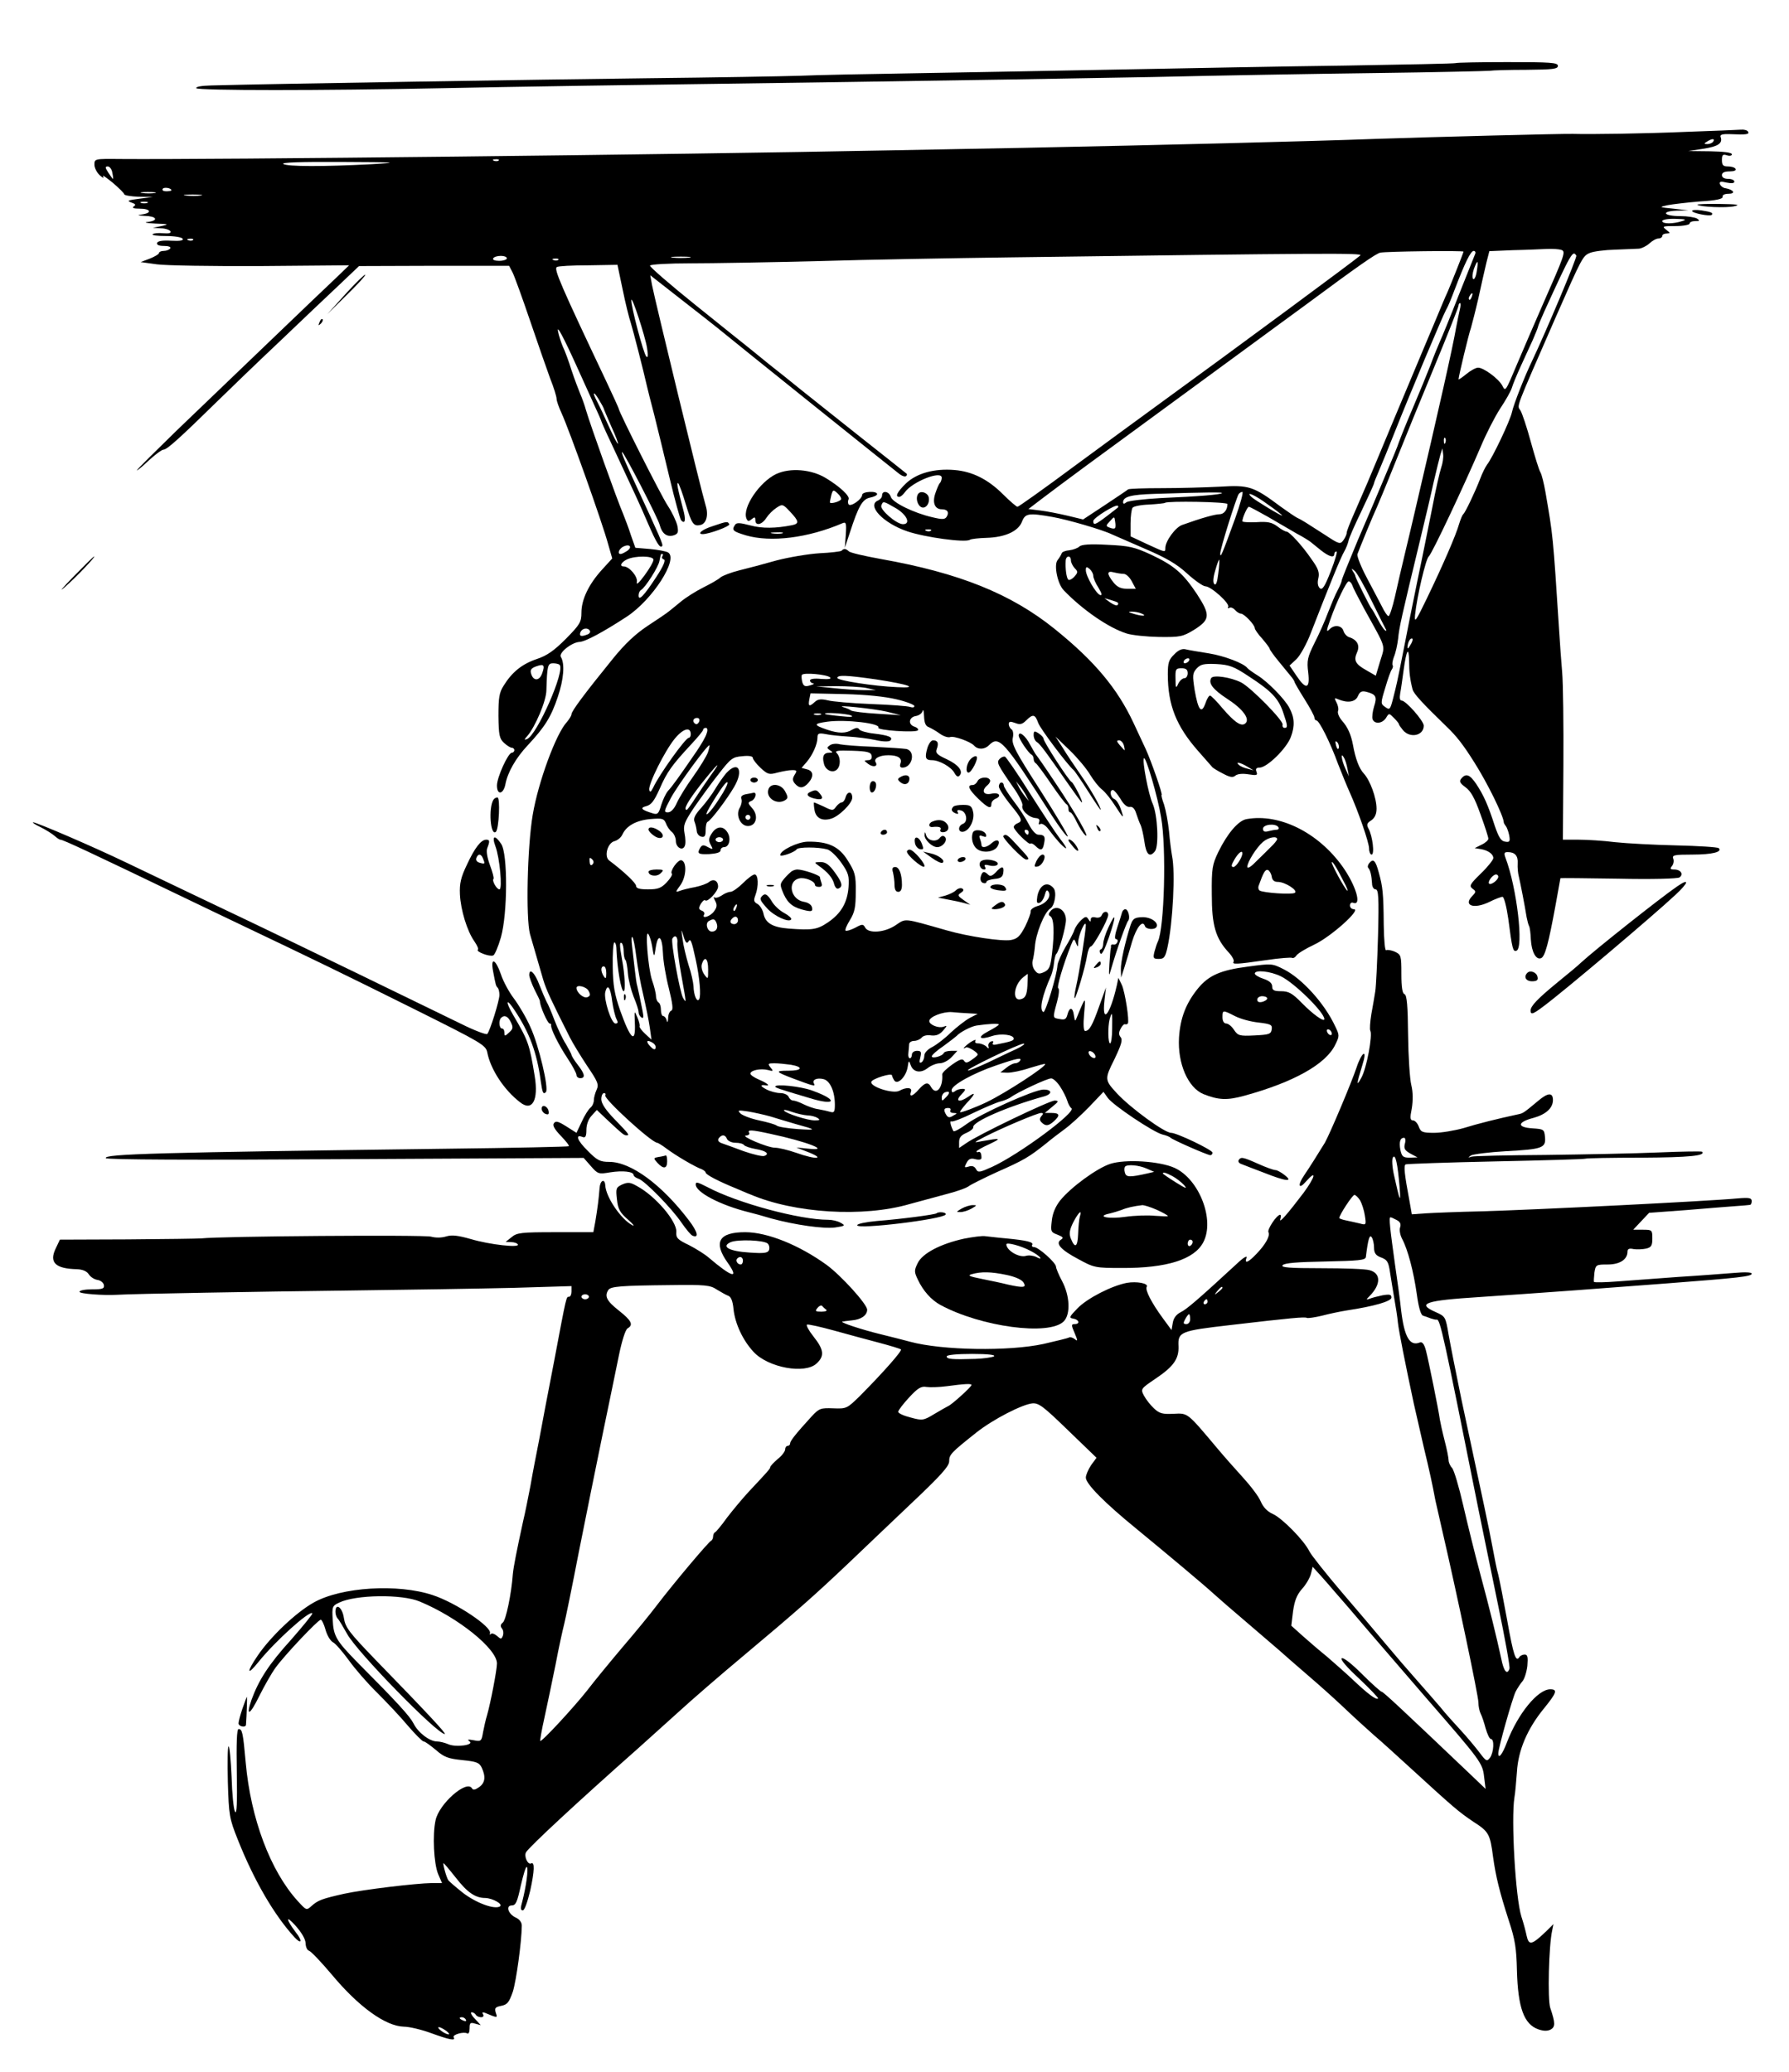
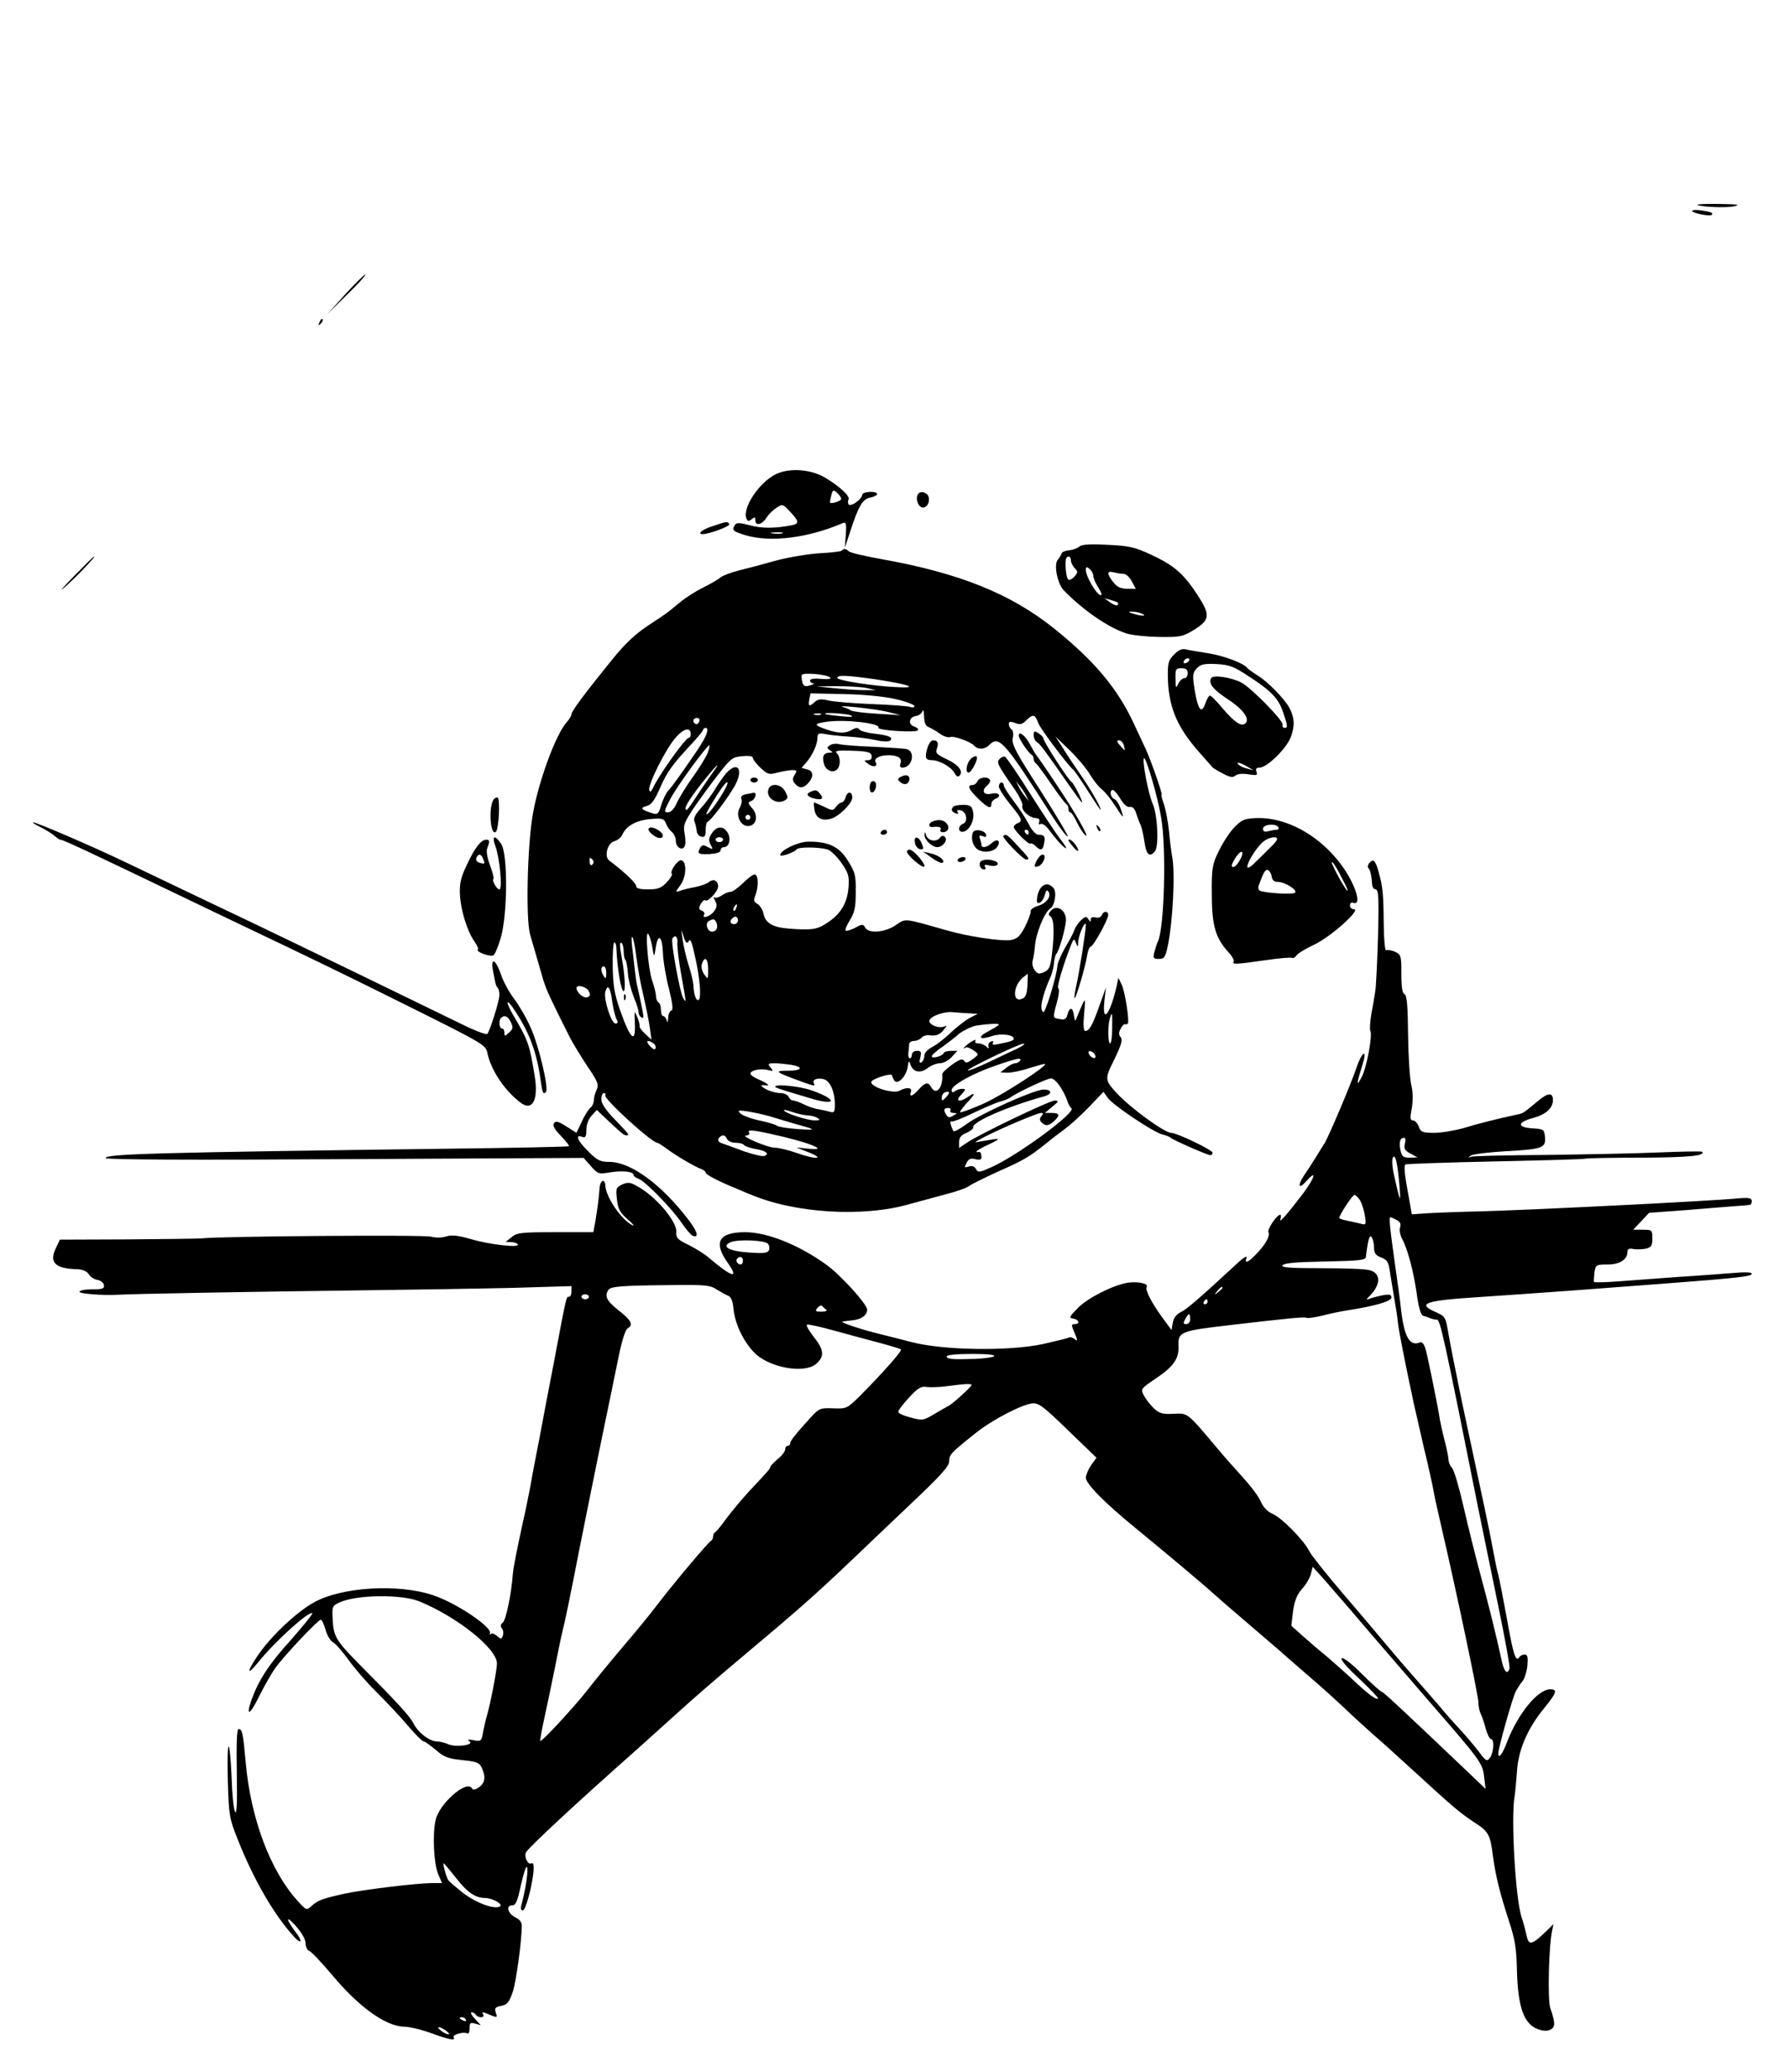
<svg xmlns="http://www.w3.org/2000/svg" width="960" height="1112" version="1.0" viewBox="0 0 720 834">
-   <path d="M585.9 25.4c-.2.2-20.2.6-44.4 1-24.2.3-65.6 1.1-92 1.6-26.4.5-63.3 1.2-82 1.5-18.7.3-39.2.7-45.5 1-6.3.2-34.2.7-62 1-41.6.5-149.4 2.2-175 2.9-3.9.1-6.3.5-6 1.1.5 1 51 1 99 0 29-.6 68.4-1.2 163-2.5 42.1-.6 97.4-1.5 123-2 25.6-.6 66.1-1.3 90-1.6 23.9-.3 44.4-.8 45.5-.9 1.1-.2 7.7-.4 14.8-.4 10.6-.1 12.7-.3 12.7-1.6s-2.9-1.5-20.3-1.5c-11.2 0-20.6.2-20.8.4zM678 53.1c-16.8.7-37.4 1-45 .8-4.7-.1-55.5 1.2-79 2-26.8 1-86.9 2.5-141.5 3.6-14.8.3-38.7.7-53 1-91.2 1.8-274.3 3.8-311.2 3.5-10.2-.1-10.3-.1-10.3 2.3 0 1.3 1 3.2 2.2 4.3 1.2 1.1 1.8 1.3 1.3.4-.5-.8 1.2.4 3.8 2.5 2.6 2.2 4.7 4.3 4.7 4.7 0 .4 2.6.9 5.8 1l5.7.1-5.5.7c-4.5.6-5.1.8-3.2 1.5 1.8.6 2 1 1 1.6-.8.6 0 .9 2.5.9 4.3 0 5 1.7 1 2.3-2.3.3-2.1.4.9.6 4.7.1 5.8 1.8 1.6 2.4-2.2.2-1.2.5 2.7.7 5.4.2 5.7.3 2.5 1l-3.5.7 3.2.2c1.7 0 3.5.6 3.9 1.2.4.7-.6 1-2.9.8-2-.2-3.9 0-4.3.4-.4.4 2 .7 5.4.7 3.3 0 6.4.5 6.7 1.1.5.7-1 1-4.6.8-3.4-.2-5.4.1-5.7.9-.2.8.8 1.2 2.8 1.2 1.8 0 2.9.4 2.5 1-.3.5-1.5 1-2.6 1-1 0-1.9.4-1.9.8 0 .5-1.7 1.5-3.7 2.3l-3.7 1.4 6.5.9c3.5.5 22.4.8 41.9.7l35.5-.3-5.5 5.3c-6.2 5.8-40.4 38.7-64 61.3-8.5 8.3-15.7 15.4-15.9 15.9-.2.4 1.9-1.2 4.5-3.7 2.7-2.5 5.5-4.6 6.2-4.6 1.4 0 6.4-4.5 21.7-19.5 5.1-5 16.3-15.8 25-24 8.7-8.3 19.4-18.5 23.9-22.7l8.1-7.7 30.2-.1h30.2l1.4 2.7c.8 1.6 3.9 10.2 7 19.3 3.1 9.1 6.7 19.5 8.1 23.3 1.5 3.7 2.6 7.4 2.6 8.2 0 .9.9 3.4 2 5.8 3 6.5 16.3 43.7 18.8 52.9l1.6 5.6-4.1 4.5c-5.3 5.8-8.3 12-8.3 17.3 0 3.8-.6 4.8-6.2 10.5-4.8 4.8-7.6 6.8-11.8 8.2-5.9 2-9.9 5.2-13.3 10.7-1.8 2.8-2.1 4.9-2.1 12.2.1 7.7.4 9.1 2.2 10.8 1.2 1.1 2.6 2 3.2 2 .5 0 1 .4 1 1 0 .5-.5 1-1 1-1.5 0-6 9.9-6 13.2 0 4 2.6 3.6 3.4-.5.9-4.8 4.2-10.6 9-15.7 6.9-7.4 9.4-11.4 12.1-19.5 2.4-7.1 2.9-13.4 1.2-16.1-.9-1.6 4.3-5.8 7.5-6 2.4-.1 9.6-4 19.1-10.2 10.3-6.8 20.8-23.1 16.6-25.8-.8-.5-4.1-1.1-7.3-1.4l-5.9-.5-1.8-5.1c-.9-2.9-2.4-6.7-3.1-8.5-2.5-5.8-13.1-35.5-15-41.9-.5-1.9-1.6-4.9-2.3-6.5-.7-1.7-2.3-5.9-3.5-9.5-1.1-3.6-2.7-7.9-3.5-9.5-.7-1.7-1.6-4.4-1.9-6-.7-3.2 2.2 2.2 7.8 14.6 1.6 3.5 4.4 9.7 6.2 13.7 1.9 4.1 3.4 7.5 3.4 7.7 0 .2 1.7 4.1 3.9 8.7 9.7 20.8 11.6 24.8 14.8 32.3 3.6 8.3 4.9 10.3 5.8 9.3.5-.5-1-3.9-10.7-24.8-4.5-9.7-5.9-13-5.4-13 .7 0 14.5 26.7 15.1 29.3.9 3.5 2.9 5 5.6 4.2 1.8-.6 2-1.2 1.5-3.9-.4-1.7-2.1-5.4-3.9-8.1-2.7-4.1-19.7-37.8-19.7-39 0-.2-2.3-5.3-5.1-11.2-18.2-38.4-21.1-45.1-19.8-45.8.5-.4 6.2-.7 12.7-.7l11.7-.2 2.1 10c1.1 5.4 2.6 11.5 3.3 13.5.9 2.9 4.9 18.4 6.6 25.9.2.8 1.4 5.8 2.8 11 1.3 5.2 4.1 16.7 6.2 25.5 2.1 8.8 4.2 16.4 4.6 16.9 1.7 1.9 2-.3.8-4.5-2.1-7.9-2.8-11.2-1.9-10.3.4.5 1.8 4.3 3 8.4 2.4 7.9 3.1 9 6 8.3 2.3-.6 3.2-4 2-7.8-1.9-6.3-20.4-82.6-21.6-88.8l-.7-3.9 12.4 9.7c6.8 5.3 13.3 10.4 14.4 11.3 6.4 5.3 72 57.9 73.6 59.1 1.1.8 2.2 1.1 2.6.7.3-.3.4-.8.2-.9-.2-.2-8.3-6.6-17.9-14.2-9.6-7.6-20.6-16.4-24.5-19.5-3.8-3.1-9.7-7.8-13-10.4-3.3-2.7-6.9-5.6-8-6.5-1.1-.9-10.7-8.5-21.2-17-10.6-8.5-19-15.8-18.7-16.2.3-.5 7.6-.9 16.2-.9s31.9-.4 51.7-.9c19.8-.6 54.5-1.2 77-1.5 126.7-1.7 142-1.8 141-.8-1.3 1.3-50 37.3-81.5 60.2-6.3 4.6-21.5 15.7-33.7 24.7-12.1 9-22.4 16.3-22.8 16.3-.4 0-3-2.2-5.8-5-6.1-6.1-12.4-9.2-19.5-9.8-8.2-.7-15.3 1.3-19.6 5.4-3.5 3.4-4.5 5.4-2.7 5.4.6 0 1.6-.9 2.3-1.9 3-4.2 14.8-8.9 14.8-5.8 0 .7-.3 1.7-.7 2.1-.4.3-1.2 2.2-1.8 4-1.4 3.9-.3 6.6 2.5 6.6 2.3 0 3.1 1.2 2 3-.7 1.1-1.7 1.2-5.8.2-7.4-1.7-16-5.9-16.7-8.2-.7-2.3-3.5-2.7-3.5-.6 0 .8-.7 1.6-1.5 2-5 1.9 1.9 9.2 11.7 12.5 7.1 2.4 23.2 4.6 25.1 3.4.6-.4 3.6-.7 6.7-.8 7.4-.2 12.8-2.6 14.3-6.5 1.3-3.4 2.7-3.6 12.3-1.9 5.8 1 20 5.1 23.9 7 1.1.5 7.1 3.1 13.3 5.8 8.4 3.6 12.8 6.1 17 10 3.1 2.8 6.4 5.1 7.3 5.1 2.3 0 10 7 9.2 8.3-.3.5-.1.7.4.4.6-.4 1.6 0 2.3.8.7.8 1.8 1.5 2.4 1.5 1.3 0 5.6 4.5 5.6 5.9 0 .4 1.3 2.4 3 4.2 1.6 1.9 3 3.7 3 4.1 0 .3 1.6 2.6 3.6 5 1.9 2.3 4.2 5.1 5 6.1.8.9 1.4 2 1.4 2.2 0 .3 1.8 3.4 4 6.9 2.2 3.5 4 6.8 4 7.5 0 .6.4 1.1.8 1.1 1.1 0 5.5 8.7 8.7 17.5 1.5 3.8 3.5 8.8 4.6 11.2 3.5 7.8 7.9 20.4 7.9 22.9 0 1.3.5 2.4 1 2.4 1.3 0 .4-7.4-1.2-10.4-.9-1.6-.7-2.3 1.1-3.4 1.4-1 2.1-2.5 2.1-4.7 0-4.3-2.6-11.4-5.1-14.1-1.9-2-3.4-6-4.4-11.6-.8-4.2-2.1-7.1-4.4-9.7-1.2-1.4-1.9-3.1-1.6-3.9.3-.7 0-2.3-.6-3.4-1-1.9-.9-2 .7-1.3 3.8 1.6 6.9 1.1 7.9-1.3.8-1.8 1.5-2.2 3.5-1.7 3.8 1 4.3 2 3 5.9-.6 2-.9 4.3-.6 5.1.8 2.1 3.9 1.8 5.4-.5 1.2-2 1.2-2 3.2 0 1.1 1.1 2 2.2 2 2.5 0 .3.8 1.4 1.7 2.5 2.9 3.3 8.3 2.1 8.3-1.9 0-1.9-7.2-10.1-8.9-10.1-.7 0-.9-1-.6-2.8.3-1.5.9-5.8 1.4-9.5 1.1-8.1 2.1-9.8 2.2-3.6 0 4.4.4 7.6 1.4 11.4.4 1.7 4 5.6 13.5 14.8 4.2 4 6.9 7.5 11.3 14.5 5.4 8.5 11.8 21.6 11.9 24.2 0 .3.4 1 .8 1.5.5.6 1.1 2.3 1.4 3.8.4 2.4.2 2.8-1.6 2.5-1.7-.2-2.6-1.7-4.2-6.3-2.7-8.4-4.5-12.4-7.4-16.8-2.6-3.9-4.2-4.6-6.1-2.3-.9 1.1-.6 1.8 1.7 3.5 2.1 1.5 3.7 4.3 6 10.8 1.8 4.9 3.2 9.3 3.2 9.9 0 .6-1.2 1.7-2.7 2.4l-2.8 1.4 2.5.4c2.9.5 5 2 5 3.6 0 .7-2.2 3.5-5 6.2-4.4 4.3-4.8 5-3.4 6.1 1.5 1.1 1.5 1.3 0 2.9-3.9 3.9.5 5.5 6.7 2.5 2.4-1.2 4.8-2.1 5.4-2.1.6 0 1.6 3.9 2.3 8.7 1.6 12.4 1.9 13.5 3.3 13 3-1 .2-25.3-4.4-37.4-.7-1.9-.5-2.3.9-2.3 2.9 0 4.2 1.5 4 4.5-.1 1.7.1 4.1.5 5.5.6 2.5 2.3 11.2 3.1 16.2.3 1.5.7 3.1 1 3.6.3.5.6 2.9.7 5.4.3 5 2.1 8.3 4.1 7.5 1.6-.6 3-5.9 5.8-21.1 1.1-6.1 2-11 2-11.1 0-.1 10.5 0 23.3.2 13.7.3 23.8 0 24.6-.5 1.8-1.3.5-3.2-2.1-3.2-1.6 0-1.8-.3-.9-1.4.6-.7.9-2.1.5-3-.5-1.4.4-1.6 7.7-1.6 8.1 0 12.2-1.1 10.6-2.6-.4-.4-8.1-.9-17-1.1-8.9-.2-20-.8-24.7-1.3-4.7-.6-11.3-1-14.7-1H629l.2-29.8c.1-16.3-.1-33.3-.5-37.7-.4-4.4-.9-11.8-1.2-16.5-2.5-38.9-2.5-38.4-5.5-55.8-.6-3.5-1.5-7.1-2-8-.6-.9-2.3-6.5-3.9-12.3-1.6-5.9-3.5-11.6-4.2-12.7-1.4-2.2-2.4.6 14.3-37.7 10.5-23.9 10.8-24.5 13.7-25.7 1.4-.6 6-1.2 10.1-1.3 4.1-.2 8.4-.3 9.6-.4 1.1-.1 3-1 4.2-2.1 1.2-1.1 2.8-2 3.7-2 .8 0 1.5-.5 1.5-1 0-.6.8-1 1.8-1 1.5-.1 1.5-.2-.2-1.5-1.8-1.4-1.5-1.5 3.7-1.5 3.1 0 5.7-.5 5.7-1 0-.6 1-1 2.3-1 1.8 0 1.9-.2.7-1-.8-.5-3.8-1-6.7-1-6.7 0-8.1-1.9-1.6-2.2l4.8-.1-6-.7c-5.9-.6-5.9-.6-2.4-1.4 2.1-.4 7.9-1.1 13-1.5 6.7-.4 9.3-1 9.2-1.9-.2-.7.8-1.2 2.4-1.2 2.9 0 2.1-1.6-1.1-2.2-1.1-.1-2.1-.9-2.4-1.7-.3-1 .3-1.2 2.7-.6 2 .4 3.1.3 3.1-.4 0-.6-1.1-1.1-2.5-1.1-1.6 0-2.5-.6-2.5-1.5 0-1 1-1.5 3.1-1.5 1.7 0 2.8-.4 2.4-1-.3-.6-1.7-1-3.1-1-1.9 0-2.4-.5-2.4-2.6s.4-2.4 2-1.9c1.1.4 2 .2 2-.4 0-.7-3.3-1.1-8.7-1.2l-8.8-.1 5.9-.9c6-.9 8-2.2 7.1-4.7-.4-1 .6-1.3 3.8-1.2 6.5.3 7.9.1 7.2-1-.3-.6-1.6-.9-2.8-.8-1.2.1-11.4.5-22.7.9zm11.5 3.9c-.3.5-1.4 1-2.3 1-1.5 0-1.5-.2-.2-1 2-1.3 3.3-1.3 2.5 0zm-488.8 7.6c-.3.3-1.2.4-1.9.1-.8-.3-.5-.6.6-.6 1.1-.1 1.7.2 1.3.5zm-51.2 1.5c-19.3 1-33.8 1-35.5-.1-1-.6 7-.9 23.5-.8 22.6.1 23.7.2 12 .9zM45.2 69.5c.3 1.4.4 2.5.3 2.5-.2 0-1-1.1-1.9-2.5-1.3-2-1.4-2.5-.2-2.5.7 0 1.6 1.1 1.8 2.5zM69 76.6c0 .2-.9.4-2.1.4-1.1 0-1.8-.4-1.4-1 .5-.8 3.5-.3 3.5.6zm-6.7 1.1c-1.3.2-3.5.2-5 0-1.6-.2-.5-.4 2.2-.4 2.8 0 4 .2 2.8.4zm18.5 1c-1.5.2-4.2.2-6 0-1.8-.2-.6-.4 2.7-.4 3.3 0 4.8.2 3.3.4zm-21.5 3c-.7.2-1.9.2-2.5 0-.7-.3-.2-.5 1.2-.5s1.9.2 1.3.5zM677 89c-3.6 1.2-8 1.2-8 0 0-.6 2.4-1 5.3-.9 4.1.1 4.7.3 2.7.9zM77.7 96.6c-.3.3-1.2.4-1.9.1-.8-.3-.5-.6.6-.6 1.1-.1 1.7.2 1.3.5zm550.7 4c1.8.7 1.5 1.6-7.9 22.9-3.1 7.1-7.5 17.3-9.7 22.5-5 11.9-4.9 11.7-6.2 9.2-1.5-2.8-7.5-7.2-9.7-7.2-1 0-3.1 1.2-4.8 2.6-1.7 1.4-3.1 2.3-3.1 2.1 0-1.1 4.1-18.3 5-20.7.4-1.4 1.8-6.8 3-12 1.1-5.2 2.6-11.6 3.2-14.2l1.2-4.7 9.5-.4c5.3-.1 11.5-.4 13.8-.5 2.3-.1 4.8.1 5.7.4zm-39.4.7c0 .4-4.7 12.2-6.4 16.2-.8 1.6-3 7-5.1 12-2.1 4.9-6.8 16.2-10.5 25s-8.9 21.2-11.5 27.5c-4.9 11.8-5.3 12.7-10.4 24.4-1.7 3.8-3.1 7.4-3.1 8 0 .7-.6 2-1.3 3-1.3 1.8-1.7 1.7-7.3-2-7.6-4.9-9.6-6.2-11.4-7-.8-.4-3.7-2.4-6.5-4.4-11.1-8.3-12.8-8.8-24.5-8.1-5.8.3-16.3.6-23.5.6-7.1 0-13.2.2-13.5.5-.3.3-4.5 3.1-9.3 6.3l-8.8 5.8-6.2-1.5c-3.4-.8-8.4-1.8-11-2.1l-4.8-.6 5.5-4.2c3-2.3 10.8-8.1 17.3-12.9 26.3-19.3 60.4-44.3 69.7-51.1 5.4-4 13.8-10.1 18.7-13.7 22-16.3 28.5-20.8 30.4-21.3 2.2-.5 33.5-.9 33.5-.4zm4.7.9c-.3.7-3.3 8.3-6.7 16.8-3.3 8.5-6.7 16.8-7.5 18.5-.7 1.6-2.5 5.9-3.8 9.5-1.4 3.6-4.6 11.4-7.2 17.5-2.6 6-5 12.1-5.5 13.5-.4 1.4-2.9 7.4-5.5 13.5-2.5 6-7.5 17.8-11.1 26.1-3.5 8.4-6.4 15.6-6.4 16 0 .5-.7 2.2-1.6 3.9-.9 1.6-2.6 5.7-3.9 9-1.2 3.3-3.7 8.9-5.5 12.4-2.8 5.7-3.1 7-2.5 11.8.8 6.7-.9 7.1-4.8 1.2l-2.7-4 2.7-2.5c1.5-1.4 4.2-6.2 5.9-10.7 7.3-18.8 12-30.4 13.4-32.7.8-1.4 1.5-3.3 1.7-4.2.1-1 2.5-6.4 5.3-12.2 2.7-5.7 5-10.7 5-11.1 0-.3.9-2.5 1.9-4.8 1-2.3 4-9.6 6.6-16.2 5.7-14.4 19.1-46.3 20.5-48.8.6-.9 2.1-4.5 3.4-8 4.2-11 6.5-15.7 7.7-15.7.6 0 .9.6.6 1.2zm40.7.7c.4.7-12.1 30.4-17.9 42.6-2.9 6-7.3 17.2-8 20.4-.7 3.4-7.9 18.5-10 21.1-.6.8-2 3.5-2.9 6-2.2 5.6-5.9 13.3-6.7 14-.4.3-1.1 2.1-1.7 4-1.2 4.3-6.3 16.1-13 30-4.4 9.1-5 10-4.7 6.5.8-7.5 4.3-22.4 5.5-23.5 1.3-1 14.3-28.7 20.9-44.1 2.2-5.3 5.8-12.3 7.9-15.5 2.2-3.3 4.3-7 4.7-8.4.4-1.4 2-5.2 3.5-8.5s3.7-8.1 4.9-10.7c1.1-2.6 2.1-5 2.1-5.3 0-.3 1.2-3.2 2.6-6.3 10.8-23.6 11.4-24.6 12.8-22.3zM204 104c0 .5-1.4 1-3.1 1-1.7 0-2.8-.4-2.4-1 .3-.6 1.7-1 3.1-1 1.3 0 2.4.4 2.4 1zm73.3-.3c-1.8.2-4.8.2-6.5 0-1.8-.2-.4-.4 3.2-.4s5 .2 3.3.4zm-52.6.9c-.3.3-1.2.4-1.9.1-.8-.3-.5-.6.6-.6 1.1-.1 1.7.2 1.3.5zm369.6 4.8c-.3 2-1 3.3-1.4 2.9-.5-.5-.3-2.3.3-4.1 1.5-4 1.9-3.6 1.1 1.2zm-2 10.1c-.3.9-.8 1.4-1 1.1-.3-.3-.2-.9.2-1.5.9-1.6 1.5-1.3.8.4zM260.4 140c.5 3.1.4 4.2-.3 3.5-1.1-1.1-6.2-20.3-6-22.7.1-2.1 5.5 14.3 6.3 19.2zm327.1-15.3c-.4 1.6-1 4.8-1.5 7.3-1.2 7.2-6.9 32.6-16.6 74-.8 3.6-2.6 11-3.9 16.5-1.3 5.5-3.2 13.5-4.1 17.7-1 4.3-2.1 7.8-2.6 7.8-.4 0-1.6-1.7-2.6-3.8-1-2-3.8-7.2-6.1-11.6-2.3-4.3-4-8.6-3.8-9.5.7-2 6.4-15.9 7.7-18.6.5-1.1 3.9-9.2 7.4-18 3.5-8.8 10.7-26.4 16-39.2 5.3-12.8 9.6-23.7 9.6-24.3 0-.5.3-1 .6-1s.3 1.2-.1 2.7zM243 164.5c0 .2 1.4 3.4 3 7.1 1.7 3.7 2.9 6.8 2.7 7-.2.2-1.8-2.8-3.6-6.8s-3.9-8.5-4.7-10c-2.1-3.9-1.7-4.8.6-1 1.1 1.8 2 3.5 2 3.7zm338.7 13.7c-.3.8-.6.5-.6-.6-.1-1.1.2-1.7.5-1.3.3.3.4 1.2.1 1.9zm-1.7 10.1c-.6 1.8-2.2 8.8-3.5 15.7-1.4 6.9-4 20.1-6 29.5-1.9 9.3-4.4 21.7-5.5 27.5-2.9 14.7-2.9 14.4-4.3 20-1.2 4.7-1.4 4.9-3.2 3.6-1.9-1.3-1.9-1.5 0-7.7 1-3.5 2.2-6.9 2.7-7.5.4-.6.5-1.3.3-1.6-.3-.3-.1-1.8.5-3.4.7-1.6 1.4-4.9 1.7-7.4.4-4.4 1.3-8.4 8.8-39.5 2-8.3 4.5-18.8 5.5-23.5 1.1-4.7 2.3-9.6 2.7-11l.8-2.5.3 2.3c.2 1.3-.2 3.8-.8 5.5zm-88.2 10.2c-.6.6-8.8 1.3-24.8 2-6.8.4-13 1.1-13.7 1.7-.8.7-1.3.7-1.3 0 0-2.3 3.2-3.1 12.6-3.4 22.2-.7 27.6-.7 27.2-.3zm5.3 10.2c-5.3 14.6-6 16.2-6 14.1-.1-1.6 6.3-22 7.4-23.9.4-.5 1-.9 1.5-.9s-.8 4.8-2.9 10.7zm13.2-5.6c3.2 2.2 5.7 4.2 5.7 4.4 0 .5-11.2-6.3-12.4-7.5-2.5-2.5 1.6-.7 6.7 3.1zm-149.7 1.5c4.4 2.6 6.1 6.4 2.8 6.4-2.6 0-9.4-5.9-8.7-7.5.7-1.9.7-1.9 5.9 1.1zm133.4-1.7c0 2.3-1.4 4.1-3.2 4.1-1.8 0-7.2 1.5-15 4.3-2.7.9-6.8 6.5-6.8 9.3 0 1.8.2 1.9-7.4-1.6l-6.6-3.1v-5.2c0-2.9.4-5.7.8-6.3.4-.6 3.4-1.2 6.7-1.3 3.3-.2 6.2-.5 6.4-.7.9-.8 25.1-.4 25.1.5zm-44.1 1.4c-.2.2-2.3 1.8-4.5 3.5-4.6 3.5-5.4 3.8-5.4 1.9 0-1.2 9.1-6.9 9.9-6.1.2.2.2.5 0 .7zm60.5 3.8c3.9 2.3 9.1 5.3 11.5 6.7 2.5 1.3 5 2.9 5.5 3.3.6.5 2.5 2 4.2 3.4 3.3 2.6 5.4 3.2 5.4 1.5 0-.6.4-1 .9-1 .4 0-.6 3.6-2.3 7.9-2.4 6.2-3.4 7.7-4.4 6.9-.8-.7-1.1-2.2-.6-4.1.5-2.3-.1-3.9-2.7-7.5-3.8-5.6-9-11.2-10.1-11.2-.5 0-2.2-.9-3.7-2.1-2.3-1.7-4-2-8.5-1.7-3.1.1-5.6 0-5.6-.4 0-1.4 2-5.8 2.6-5.8.4 0 3.9 1.9 7.8 4.1zm-61.7 4.5c-.2.3-1.2.2-2.1-.2-1.6-.6-1.6-.8.1-2.6 1.8-2 1.8-2 2.1.2.2 1.2.2 2.4-.1 2.6zm-74 1c-.3.3-1.2.4-1.9.1-.8-.3-.5-.6.6-.6 1.1-.1 1.7.2 1.3.5zm-122.2 8.1c-1.1.7-2.2 1.3-2.7 1.3-1.4 0-.8-1.9.9-2.9 2.5-1.3 4-.1 1.8 1.6zm14.1 2.2c-.4.5-.1 1.1.6 1.3.8.3-.2 2.7-3.1 7.1-4.9 7.5-7.1 9.8-7.1 7.4 0-.9.4-1.9 1-2.2 1.8-1.1 7-9.3 7.4-11.7.6-3 .5-2.8 1.2-2.8.3 0 .3.4 0 .9zm-3.6 1.4c0 .8-1.6 3.6-3.6 6.3-2.2 3-3.4 4.1-3.1 2.7.5-2.1-3-6.3-5.3-6.3-1.8 0-1-1.7 1.3-2.8 3.3-1.6 10.7-1.5 10.7.1zm227.3 5.6c-.4 3.4-.9 4.9-1.6 4.2-.6-.6-.5-2.5.4-5.5.7-2.5 1.4-4.4 1.6-4.3.1.2 0 2.7-.4 5.6zm61.7 10.9c2.9 5.9 5.5 11.1 5.8 11.6.3.5.1.7-.4.3-.5-.3-1.8-2.3-2.9-4.4-1.1-2.1-2.2-4-2.5-4.3-.6-.6-6.4-12.2-6.5-13 0-.3-.4-1.2-1-2-.7-1.3-.6-1.3.7-.2.8.6 3.9 6 6.8 12zm-7.7-6.1c.3 1 2.5 5.2 4.7 9.3 9.1 16.5 8.5 14.4 6.5 21l-1.8 6-3.8-2.2c-4.5-2.5-5.2-4-3.7-7.3 1.2-2.7 0-5-3.2-6-1-.3-2-1.5-2.3-2.5-.6-2.2-3.6-2.7-5.5-.8-1.5 1.5-1.5.9.2-3.8 2.6-7.4 6.5-15.4 7.4-15.4.5 0 1.2.8 1.5 1.7zm-306.9 18.2c.3.5-.1 1.2-1 1.5-2.5 1-3.4.7-2.8-.9.7-1.7 3-2 3.8-.6zM568 259c-.6 1.1-1.2 2-1.4 2-.2 0-.2-.9.1-2 .3-1.1.9-2 1.5-2 .5 0 .4.9-.2 2zm-349.9 12.3c-1.2 3-3.6 2.8-4.4-.3-.4-1.4.2-2.1 2.2-2.8 3.1-1.1 3.5-.4 2.2 3.1zm7.1-3.7c2.4 2.3-9.1 28.3-13.1 29.9-1.2.5-1.2.2.1-1.2 3.2-3.7 7.7-14.2 7.7-18.5.3-9.8.5-10.8 2.7-10.8 1.1 0 2.3.3 2.6.6zm313.6 33.5c-.3.8-.7.3-1.1-1-.4-1.7-.3-2.1.5-1.3.5.5.8 1.6.6 2.3zm3.5 8.4.6 3-1.4-3c-1.6-3.4-2.1-7.2-.6-4.5.5.8 1.1 2.8 1.4 4.5zm60.7 43.4c0 1.3-2.9 3.5-3.7 2.8-.7-.8 1.5-3.7 2.8-3.7.5 0 .9.4.9.9z" />
  <path d="M683.1 82.4c.9.9 11.8 1.4 15 .6 2.5-.6 1-.8-6-.9-5.2-.1-9.2.1-9 .3zm-2.1 2.5c0 .9 7.1 2.3 7.9 1.6.7-.8-.2-1.2-4.1-1.8-2.1-.3-3.8-.2-3.8.2zm-541.9 33.4-7.4 8.2 7.8-7.7c4.4-4.3 7.7-7.9 7.5-8.2-.3-.2-3.8 3.2-7.9 7.7zm-10.5 11.4c-.6 1.4-.5 1.5.5.6.7-.7 1-1.5.7-1.8-.3-.3-.9.2-1.2 1.2zm183.8 61.1c-6.7 3.2-13.7 13.5-12 17.9.5 1.2.9 1.3 2.1.3 1.2-1 1.5-.9 1.5.4 0 2.4 2.6 1.9 4.4-.9.9-1.4 2.7-3.2 4.1-4.1 2.4-1.6 2.6-1.5 5.5 1.6 3.6 3.8 3.7 4.8.8 5.4-6.6 1.3-12 1.4-16.8.1-4.2-1.1-5.6-1.2-6.2-.2-1.4 2.1-.9 2.6 4.4 4.2 10 2.9 24.9 1.1 38.9-4.9 1.4-.6 1.6 0 1.3 4.6l-.4 5.3 2-6c3.5-10.8 5.1-13.6 8.2-14.2 1.5-.3 2.8-.9 2.8-1.4 0-1.4-6-1.1-6 .3-.1 1.8-4.7 5-5.5 3.8-.3-.5-.3-1.4 0-2 .7-1.2-3.4-5.1-9.2-8.6-5.8-3.5-14.3-4.2-19.9-1.6zm26.1 10.2c-.6 1-4.5 2-4.5 1.2 0-.4.3-1.7.6-3 .6-2.1.8-2.2 2.5-.6 1 .9 1.6 2 1.4 2.4zm-23.7 13.7c-1 .2-2.8.2-4 0-1.3-.2-.5-.4 1.7-.4 2.2-.1 3.2.1 2.3.4zm54.9-16.1c-1.2 1.2-.8 4.1.7 5.3 1.7 1.4 3.9-.9 3.4-3.6-.3-1.8-2.9-2.9-4.1-1.7zm-82.9 13.2c-4.2 1.3-6.4 3.2-4 3.2 2.6 0 11.2-3.2 10.7-4-.7-1.2-.8-1.2-6.7.8zm147.6 8.2c-.6.6-2.4 1.3-4 1.5-1.5.1-3 .7-3.1 1.2-.2.6-.9 1.8-1.7 2.8-1.5 2 0 9.5 2.5 12.1 7.5 7.8 18 15.1 25.3 17.4 2.2.7 8 1.3 13.1 1.4 8.5.1 9.5-.1 14.1-2.9 6.5-4.1 6.6-5.9 1.1-14.4-5.6-8.4-9.2-11.5-18.6-15.9-6.5-3-8.7-3.5-17.5-3.9-7-.4-10.4-.1-11.2.7zm-3.4 5.6c0 .8.7 2.2 1.5 3.1 1.4 1.4 1.4 1.7-.1 3.4-1 1.1-2.1 1.6-2.5 1.2-.7-.8-1.2-4.3-1-7.6.1-2.1 2.1-2.3 2.1-.1zm9 6.2c0 .8.9 3 2.1 4.8 1.4 2.4 1.6 3.2.6 2.9-1.7-.7-5.7-7.6-5.7-10 0-1.4.3-1.5 1.5-.5.8.7 1.5 1.9 1.5 2.8zm12.2-.8c1 0 2.4 1.3 3.3 3l1.6 3h-3.5c-2.5 0-4-.7-5.5-2.6-2.7-3.4-2.7-4.8.2-4 1.2.3 3 .6 3.9.6zm-2.3 11.6c.2.2.2.7-.2 1-.3.3-1.6-.2-2.9-1.1l-2.3-1.7 2.5.7c1.4.4 2.7.9 2.9 1.1zm9.6 4.4c2.5 1.1-.1 1.1-3.5 0-2-.6-2.1-.8-.5-.8 1.1 0 2.9.3 4 .8zm-120.8-25.3c-.4.3-4.4.8-8.9 1-4.6.3-12.3 1.6-17.3 2.9-4.9 1.4-11.7 3.2-15 4-3.2.8-6.6 2.1-7.5 2.8-.8.8-4 2.6-7 4.1-3 1.5-7.1 4.1-9 5.7-1.9 1.6-4.1 3.3-4.8 3.9-.7.6-4.5 3.2-8.5 5.8-5 3.3-9.3 7.4-14 13.2-11.6 14.3-16.7 21.2-16.7 22.4 0 .6-.9 2-1.9 3.2-4.3 4.6-11.5 24.1-13.7 37.3-2.2 12.9-2.8 41.6-1.1 48 .9 3.2 3.5 12.1 5.3 18.3 1.3 4.3 3.2 8.3 10.7 23.2 1.1 2.2 4.2 7.3 6.9 11.4 4.4 6.5 4.9 7.6 3.9 9.8-.6 1.3-1.1 3.2-1.1 4.2s-.6 2.4-1.4 3c-.8.7-2.4 3.2-3.5 5.7L232 456l-4.1-2.6c-3.3-2.1-4.3-2.3-5-1.2-.6.9.4 2.5 2.8 5 2 2.1 3.5 3.9 3.2 4.2-.2.2-22.2.7-48.9 1-116.3 1.5-138.4 2.1-137.4 3.8.4.6 34.4.8 96.5.4l95.8-.5 2.9 3.3c2.8 3.2 3.1 3.3 7.8 2.5 5.1-.8 9.4-.3 9.4 1.1 0 .5.9 1.1 2 1.5 2.5.8 13.2 11.7 17.3 17.7 1.8 2.6 3.7 4.9 4.4 5.2 2.7 1.1 2.1-1.5-1.4-6.1-10.9-14.4-23.4-23.6-32.1-23.6-3.7 0-4.9-.6-8.7-4.5-4.3-4.2-5.1-6.8-2-5.5 1.1.4 1.5-.3 1.5-2.9 0-2.1.8-4.3 2.1-5.7l2.1-2.3 4.1 3.9c6.3 5.9 6.8 6.3 7.8 6.3 1.4 0 1.2-.3-4.6-6.3-3.7-3.8-5.5-6.5-5.5-8.2 0-1.4.5-2.5 1.1-2.5.5 0 .8.4.5.9-.8 1.3 18.7 19.1 20.9 19.1.3 0 2.1 1.1 3.8 2.4 3.9 2.9 11.6 7.4 14 8.2.9.4 1.7 1 1.7 1.4 0 .8 5.1 3.5 12.5 6.5 1.7.7 4.1 1.8 5.5 2.3 17.8 7.6 45.4 9.3 64 3.9 4.7-1.3 11.7-3.2 15.5-4.2 3.9-1 7.7-2.4 8.5-3.1.8-.6 5.8-3.1 11-5.5 11.1-4.9 13.1-6.1 20-11.6 1.9-1.6 5.3-4.2 7.5-5.8 2.2-1.6 6.6-5.6 9.8-8.9l5.8-6.1 1.7 2.4c2 2.9 18.4 13.9 22.1 14.8 1.4.3 2.8.9 3.1 1.2.6.8 15 7.1 16.1 7.1.5 0 .9-.5.9-1 0-1.1-14.4-8-16.7-8-2.6 0-16.2-9.9-21.7-15.8-5.1-5.5-5.1-5.8-1.1-13.8 2.8-5.9 3.4-7.8 2.5-8.9-.8-1-.8-1.9 0-3.4.6-1.2 1.4-2 1.8-1.8.4.1.9 0 1.1-.3.7-1-1.1-12.6-2.4-15.5l-1.4-2.9-.6 2.9c-2.7 12-6.1 16.2-5 6.2l.6-5.2-2.7 7.5c-2.8 7.9-4 10-5.7 10-.6 0-.8-2.5-.4-6.8.6-6.3.5-6.5-.8-3.7-.7 1.6-1.7 3.9-2.1 5-.7 1.8-.8 1.7-1.2-.8-.4-3.3-1.8-3.5-2.6-.3-.5 1.9-1.1 2.2-3.1 1.8-2.9-.5-2.9-.2-1.1-6.9.8-2.9 1-5.3.5-5.5-.7-.3 1.9-9.2 5.1-17.3 1.1-2.8 1.3-2.8 2-1 .8 1.9.9 1.9.9-.1.1-3 3-9.5 3.1-7 0 2.3-2.6 19.1-4 25.1-.5 2.2-.7 4.1-.5 4.3.4.5 4.3-12.5 5-17.1.3-2 1-3.7 1.5-3.7 1 0 7-10.8 7-12.7 0-1.7-1.9-1.7-2.6.1-.3.8-1.3 1.2-2.5.9-1.2-.3-1.9 0-1.9.8 0 1.1-.2 1.1-1-.1-.7-1.2-1.2-1.2-2.9.4-1.1 1-2.3 2.8-2.7 3.9-.3 1.1-2 4.3-3.7 7.1-1.6 2.8-3 6-3.1 7.1-.2 4-4.9 19.4-5.7 18.9-1.7-1-.6-6.3 3.2-14.9.4-1.1 1-3.4 1.1-5 .2-1.7.6-3.2.9-3.5 1.1-.9 3.9-10.9 3.9-13.7 0-3.9-3.5-6.2-5.9-3.9-1.2 1.3-1.3 1.9-.4 2.4 1.5.9 1.7 6.6.7 15-.6 5.4-1.1 6.5-3.2 7.5-2 .9-2.6.8-3.8-.8-.8-1-1.1-2.8-.8-3.8.3-1 .7-3.5.9-5.6.3-5.1 3.8-13.9 6.2-15.4 1.8-1.1 2.7-6.6 1.3-8.2-2.5-3-5.6-1.3-6.5 3.2-.4 2.5-.2 3.1.9 2.7.8-.3 1.7-1.7 2.1-3.2.5-1.9.9-2.2 1.5-1.2 1.2 1.9-.9 4.7-4.4 5.7-1.7.5-3 1.5-2.8 2.2.1.6-.9 3.3-2.2 6-2.1 4-3.1 5-5.8 5.5-3.6.6-17.1-1.4-25.8-3.9-17.6-5-16.3-4.9-20.5-2.1-4.4 3-10.9 3.5-12.3 1-.8-1.5-1.2-1.5-4.1.1-1.8.9-3.5 1.4-3.8 1.1-.3-.3.5-2.2 1.8-4.3 1.9-3.1 2.3-5.2 2.3-11.3.1-6.7-.3-8-3.2-12.6-3.5-5.7-7.9-7.7-16.1-7.6-4.1.1-11.1 3.5-11.1 5.4 0 .9 5.8-1.1 6.6-2.3.6-1 8.7-1 12.3 0 1.3.3 3.9 2.8 5.7 5.4 2.9 4.1 3.2 5.4 2.9 9.8-.5 6.3-3 10.6-8.3 14.2-4.3 2.9-6.2 3.2-15.7 2.5-6.5-.5-9.4-2.2-10.2-5.9-.3-1.6-1.4-3.4-2.4-4-1.5-.8-1.7-1.4-.9-3.5 1.4-3.7 1.2-8.4-.3-8.4-.7 0-2.8 1.6-4.7 3.5-1.9 1.9-4.2 3.5-5 3.5-.9 0-2.5.7-3.6 1.5-1.2.8-2.5 1.1-2.9.7-.4-.4-.3.2.3 1.4.9 1.6.8 2.6-.4 4.2-1.4 2.1-5.2 3.3-4 1.3.3-.5-.1-1.2-.9-1.5-1.3-.5-1.4-1-.5-2.7.7-1.1 1.4-1.8 1.8-1.5.9 1 5.2-3.6 5.2-5.5 0-2.4-1.8-3.3-3.6-1.9-.8.7-3.3 1.6-5.7 2.1-2.3.4-5.1 1.1-6.1 1.5-1.9.7-1.8.5.3-2.4 2.3-3.3 2.6-9.2.4-9.9-1.4-.5-4.9 4.5-3.9 5.4.3.4-.6 1.9-2.1 3.5-2.2 2.3-3.5 2.8-7.5 2.8-3.4 0-4.8-.4-4.8-1.4 0-1.1-4.8-5.7-10.8-10.2-2.2-1.6-.7-7.1 2.1-7.8 1.2-.3 2.7-1.5 3.2-2.7 1.6-3.5 5.6-5.7 11.3-6.2 4.8-.4 5.4-.2 6.2 1.7.4 1.2 1.5 2.8 2.4 3.5.9.7 1.6 2.4 1.6 3.6 0 2.7 2.8 4.2 3.6 2 .4-.8.3-3.1-.1-5.1-.6-3.2-.1-4.4 3.8-10.3 2.5-3.6 6.9-9.7 9.9-13.5 4.9-6.3 5.6-6.9 9.6-7.2 2.6-.3 4.2 0 4.2.7 0 .6 1.4 2.4 3.1 4 2.9 2.7 3.5 2.8 6.8 1.9 2-.5 4.6-1 5.9-1 1.9 0 2.1.2 1 1.9-.9 1.5-.9 2.3.1 3.5 1.8 2.1 3.4 2 5.4-.2 2.3-2.6 2.1-4.9-.5-5.5l-2.2-.6 2-2.3c2.4-2.8 4.4-7.2 4.4-9.9 0-1.7.5-1.9 3.3-1.4 1.7.4 5.9.8 9.2 1 3.3.2 8.2.8 10.9 1.4 2.9.7 5.4.7 5.9.2 1.3-1.3-.6-2.1-6.5-2.8-2.9-.3-5.6-1.1-6-1.7-.5-.8-1.3-.7-2.8.1-2.5 1.6-5.5 1.6-10.2 0-5.5-1.9-5.5-2.4.2-3.2 7.4-1 21.6.7 20.5 2.4-.6 1.1 14.8 2.1 15.9 1.1.4-.4-.2-1.1-1.4-1.5-2.7-.9-2.2-3.9.7-4.3 1.2-.2 2.4-1.1 2.6-2 .3-.9.5 0 .6 2.1.1 2.6.6 4 1.9 4.4.9.4 2.9 1.5 4.4 2.6 1.5 1.1 3.4 1.7 4.2 1.4 1.5-.6 8.3 1.9 9.6 3.4 1.5 1.7 4.2 1.7 6-.1 4.1-4.1 5.9-2.1 25.4 28.4 3.1 4.8 6 8.6 6.3 8.3.3-.3-4.7-8.7-11.1-18.7-9.8-15.2-11.5-18.4-11-20.9.4-1.6.1-3.2-.5-3.5-.6-.4-1.1-1.4-1.1-2.1 0-1.1.6-1.2 2.5-.5 2 .8 2.9.6 4.5-1 2.7-2.7 3.6-2.5 4.8.9.8 2.4 12 17.2 14.3 19.1.4.3 3 4.1 5.8 8.5s5.1 7.8 5.1 7.5c0-1.2-3.8-7.9-8-14-2.5-3.6-5.8-8.5-7.3-11l-2.9-4.5 5.7 5.5c3.1 3 6.8 7.4 8.2 9.8 1.4 2.3 3.5 5 4.8 6 1.3 1 3.7 4 5.4 6.7 3.4 5.3 3.7 5.4 2 .7-.6-1.7-1.7-3.3-2.5-3.6-1.5-.6-2-3.6-.5-3.6.5 0 1.8 1.6 3 3.5 1.3 2.3 2.7 3.5 3.8 3.3 1.1-.2 2 .7 2.6 2.7.5 1.6 1.3 3.7 1.8 4.7.4.9 1.1 3.9 1.5 6.7.7 5.1 2.1 6.4 4.2 3.8 1.7-2.1 1.1-14.7-.9-19.2-1.7-3.7-4.3-17.4-3.5-18.3.8-.7 5.6 15.7 6.9 23.8 2.2 12.4 1.3 44.7-1.3 50-.4.8-1 2.7-1.4 4.2-.6 2.5-.4 2.8 1.8 2.8 2.1 0 2.6-.7 3.5-4.8 2.1-9.7 3.2-30.1 1.8-36.7-.3-1.7-.9-6.1-1.2-9.8-.4-3.8-1.3-8.6-2-10.8-.8-2.1-1.2-3.9-1-3.9.6 0-4.2-13.7-6.4-18.5-1-2.2-3.2-6.9-4.9-10.5-6.5-13.9-15.7-24.9-31.7-37.8-17.6-14.2-38.5-22.6-70.1-28.2-6.6-1.2-12.3-2.5-12.8-3.1-1.2-1.1-2-1.2-2.9-.2zm-4.6 51c.6.6-.6.8-3.6.6-2.8-.3-4.5 0-4.5.6s.6 1.1 1.3 1.2c.6.1.1.4-1.3.8-2 .6-2.6.3-3.1-1.3-.3-1.2-.4-2.5-.2-2.9.6-1.1 10.2-.2 11.4 1zm18.6.8c13.1 2 17.5 3.6 8.3 3.1-9.5-.4-24-2.7-24-3.7 0-1.3 3.8-1.1 15.7.6zm-4.2 3.4 4 .9h-5c-2.7 0-8.1-.4-12-.8l-7-.7 8-.1c4.4 0 9.8.3 12 .7zm12.3 4.6c3.9.9 7.2 2.2 7.2 2.7 0 .6-.7.7-1.6.4-1-.4-8-.9-15.8-1.2-7.8-.3-15.7-1-17.5-1.5-2.6-.6-3.9-.5-5.1.6-2.3 2.1-2.8 1.9-2.3-.9l.5-2.5 13.7.3c8.6.2 16.3 1 20.9 2.1zm-3.8 5 5.5 1.4-9.5-.6c-5.2-.3-9.9-.9-10.5-1.3-.5-.4-1.9-1-3-1.3-4.3-1.2 12.4.6 17.5 1.8zm-26.7 1.2c-.7.2-1.9.2-2.5 0-.7-.3-.2-.5 1.2-.5s1.9.2 1.3.5zm12.2.3c1.3.6-.2.7-4 .3-3.3-.3-6.2-.7-6.4-.9-.9-.8 8.5-.2 10.4.6zm-61.1 2.5c-.4.8-1 1.2-1.5.9-1.4-.8-1-2.4.6-2.4.9 0 1.2.6.9 1.5zm-3.4 5.1c0 .8-.4 1.4-.8 1.4-1.3 0-11.9 14.8-14.3 20-.9 1.8-1.3 2.1-1.6 1-.5-2.2 6.2-15.7 10.3-20.7 3.4-4.1 6.4-4.9 6.4-1.7zm6.4-.4c-.3 1.3-2.2 4.5-4.1 7.3-7.2 10.5-9.8 14.1-11.4 15.8-.9 1-2.1 3.6-2.8 5.8-1 3.5-1.5 3.9-3.4 3.3-4.6-1.4-5.3-2.2-2.6-2.9 2-.5 3.2-2.1 5.4-7 2.9-6.7 4.9-9.5 12.7-17.9 2.6-2.8 4.8-5.4 4.8-5.9 0-.4.5-.7 1.1-.7.6 0 .8.9.3 2.2zm167.9 4.8c.3 1.1.4 2 .3 2-.1 0-.9-.9-1.9-2-1.3-1.5-1.4-2-.3-2 .7 0 1.6.9 1.9 2zm-167.4 2.9c-.6 1.6-3.3 6-6 9.8-2.7 3.7-5.6 8.5-6.5 10.5-1.1 2.5-2.4 3.8-3.6 3.8-1.7 0-1.6-.5 1.2-5.8 2.7-5 14.5-21.2 15.5-21.2.2 0-.1 1.3-.6 2.9zm1.1 9.3c-1.7 2.4-4.4 6.4-6.1 9-1.7 2.7-3.3 4.8-3.5 4.8-1.6 0 .5-3.6 5.7-10.3 6.6-8.3 8.9-10.4 3.9-3.5zM238.4 348c-.6.6-1 .2-1.1-1.2-.2-1.6.1-1.8 1-.9.7.7.8 1.4.1 2.1zm57.9 17.5c-.3.9-.8 1.4-1 1.1-.3-.3-.2-.9.2-1.5.9-1.6 1.5-1.3.8.4zm.7 5c0 .8-.7 1.5-1.5 1.5-1.6 0-2-1.2-.8-2.3 1.1-1.2 2.3-.8 2.3.8zm-8.6 1.1c.7 1.9-.1 3.4-1.9 3.4-1.8 0-2.8-3.2-1.3-4.2 1.9-1.1 2.5-1 3.2.8zm-11.4 7.5c.9-1.5 1.3-.7 3 7.2 1.6 7.3 2.2 14.5 1.4 15.9-.9 1.5-2.2-1.5-2.3-5.3-.1-1.5-.9-5.3-2-8.5-1-3.3-2.1-7.9-2.4-10.4-.6-4.3-.6-4.3.4-1.1.7 2.4 1.3 3.1 1.9 2.2zm-14.6 1.5c.8 5 .9 5 1.5.9.9-6 2.6-4.8 2.9 2 .1 3.3 1.2 9.8 2.4 14.4 1.5 6.1 1.8 8.6 1 8.9-.7.2-1.3 1.6-1.3 3-.1 1.7-.3 2.1-.6.9-.2-.9-.9-1.7-1.4-1.7-.5 0-.9-1.1-.9-2.4 0-1.4-.4-2.8-1-3.1-.5-.3-1-1.5-1-2.5 0-1.1-.7-4-1.6-6.5-1.6-4.9-2.9-21.1-1.4-18.4.5.8 1.1 2.8 1.4 4.5zm-6.3 4.6c.5 4 1.7 10.9 2.8 15.3 1 4.4 2.2 10.2 2.6 13l.7 5-2.6-2.4c-1.4-1.3-2.4-2.7-2.2-3 .2-.3-.2-2-.9-3.6-1.2-2.9-1.2-2.8-1 2.2.4 8.7-1.7 6.9-6-5.2-2.2-6.4-2.8-9.9-2.9-17.3-.1-5.2.2-9.6.6-9.8.4-.3.9 1 .9 2.8.3 7.7 1.9 16.8 2.9 16.8.8 0 .5-6.6-.7-13-1-5.6-1-6.9-.1-6.4.4.3.8 1.8.8 3.3 0 1.5.3 3.1.7 3.5.4.3.8 2.8 1 5.4.2 2.6 1.3 6.8 2.3 9.4 1.1 2.6 2 5.3 2 6.2 0 .8.5 1.8 1.2 2.2.8.5.9-.2.4-2.7-.4-1.9-.9-4.5-1.2-5.9-.3-1.4-.7-3.2-.9-4-.3-.8-.7-3.8-1-6.5-.3-2.8-.8-7-1.1-9.5-.3-2.5-.3-4.2.1-3.8.4.3 1.1 3.9 1.6 8zm16.5-5.5c-.1 1.6.6 7.3 1.6 12.8 2.1 11.7 2.1 11.5.7 9.2-1.3-2.3-5-22.7-4.3-23.9 1.1-1.8 2.3-.7 2 1.9zm12.4 10.5c0 4.1 0 4.2-1.6 2-.9-1.3-1.3-3.1-.9-4.2 1.1-3.4 2.5-2.2 2.5 2.2zm-41 1.5c0 2.2-.2 2.5-1 1.3-1.3-2-1.3-4 0-4 .6 0 1 1.2 1 2.7zm169.5 5c-.2 3.6-.8 4.9-2.3 5.4-4 1.5-3.4-5.6.7-8.8.9-.7 1.7-1.3 1.7-1.3.1 0 0 2.1-.1 4.7zm-176.6 2.2c.8 1.5.7 2-.5 2.5-1.5.6-4.3-1.8-4.4-3.7 0-1.5 4-.6 4.9 1.2zm9.5 4.3c.4 2.8 1.2 6 1.7 7 .7 1.3.6 1.8-.4 1.8-1.7 0-4.8-9.8-4.1-12.7.9-3.5 2.1-1.9 2.8 3.9zm143.6 4.7 3.5.2-3.3 1.7c-1.8 1-5.1 3.6-7.5 5.8-2.3 2.3-5.7 4.9-7.4 5.8-2 1-3.3 2.4-3.3 3.6 0 1-.5 2.2-1.1 2.6-.9.5-1-.1-.5-2 .5-2.2.3-2.6-1.4-2.6-1.1 0-2 .7-2 1.5s-.4 1.5-.8 1.5c-.5 0-.8-1-.6-2.3.1-1.2.3-2.8.3-3.5.1-.6.9-1.2 2-1.2 1 0 2.4-.6 3-1.3.6-.8 2.3-1.2 3.9-.9 1.9.2 3.3-.3 4.7-1.9 1.8-2.1 1.8-2.2.2-1.6-2 .7-5.7-.8-5.7-2.3 0-1.7 5.4-3.8 9-3.6 1.9.2 5.1.4 7 .5zm57.6 6.1c0 3.3-.4 6-.8 6-.9 0-1-6.6-.2-9.8 1-3.4 1.1-2.7 1 3.8zm-45.6-1.6c0 .3-1.9 1.5-4.2 2.7-4.8 2.5-3.7 3.7 1.6 1.9 3.5-1.1 8.6-.5 8.6 1.1 0 .8-1.2 1.2-7.3 2.4-1 .2-1.4-.1-1.1-.7.4-.6.1-.8-.7-.6-.8.3-1.3 1.2-1.1 1.9.3 1.1.1 1.2-.9.1-.7-.6-2.1-1.2-3.2-1.2s-1.5-.4-1.1-1.1c.3-.6-.5-.3-2 .6-2.2 1.5-3.9 3.4-1.8 2.1.7-.4 4.7 2 4.7 2.9 0 .3-1.1 1.2-2.4 2.1-1.8 1.3-2.5 1.4-3.1.4-.6-1-1.8-.6-4.9 1.6-2.2 1.6-4 3.3-3.9 3.9.4 5.3-2.4 8.6-4.4 5.2-1.2-2.3-2.4-2.1-5 .8-2.4 2.8-4 3.3-3.2 1 .7-1.8-1.8-2-4.7-.4-2.6 1.3-12-1.7-11.2-3.7.5-1.2 8.3-3.7 8.3-2.5 0 .3.4 1.2.9 2 1.3 2 4.8-1.5 5.4-5.4.4-2.7.5-2.8 1.2-.8 1 2.9 4 3.5 6.9 1.2 1.3-1 3.5-1.9 4.8-1.9 1.4 0 3.5-1.1 4.8-2.5l2.3-2.5h-2.5c-1.5 0-2.8.4-3 .9-.4 1.2-4.8 2.4-4.8 1.3 0-.5 2.1-2.4 4.8-4.2 2.6-1.9 4.9-3.7 5.2-4 1.3-1.5 5.9-3.9 8.1-4.2 4.7-.7 8.9-.9 8.9-.4zm-139.1 7.5c.7.5 1.2 1.4.9 2.1-.2.7-1 .4-2.2-.9-1.9-2.1-1.2-2.8 1.3-1.2zm146.1 2.4c-2.5 1.1-7.6 3.6-11.4 5.4-3.9 1.8-7.5 3.3-8 3.2-1.7-.1 20.7-10.9 22.4-10.8.8 0-.5 1-3 2.2zm31.8 2.6c.3.8-.1 1.2-.9.9-.7-.2-1.5-1-1.7-1.7-.3-.8.1-1.2.9-.9.7.2 1.5 1 1.7 1.7zm-30.3 2.1c-.3.5-1.2 1-1.9 1-.8 0-2.4.8-3.7 1.9l-2.3 1.8 2.9.1c1.7 0 5.7-.8 8.9-1.9 3.3-1 6.1-1.8 6.2-1.6.8.8-15.9 11.7-23.6 15.4-4.4 2.1-10.3 4.3-10.6 4-.2-.2 1-1.8 2.6-3.6 3.6-3.8 3.8-4.8.8-2.7-3.6 2.5-5.6 2-3-.7 2-2.1 2-2.4.5-2.4-1 0-2.4.4-3 1-.9.6-1.3.5-1.3-.5 0-2 8.7-6.8 17.8-9.9 8.7-3 10.6-3.3 9.7-1.9zm-92.2 1.6c5.2.9 4.6 2.4-1 2.4-5.5 0-5.3.4 1.8 3.1 8 3 9.3 3.4 8.5 2.1-.9-1.5 1.1-2.5 3.9-1.8 2.6.7 4.5 5 4.5 10.3 0 2.8-.3 3.3-1.7 2.9-1-.3-3.2-.8-4.9-1.1-1.7-.2-4.4-1.2-6-2-1.6-.8-3.5-1.5-4.2-1.5-.7 0-1.5-.7-1.8-1.5-.4-.8-1.8-1.5-3.4-1.5-1.5 0-4.1-.7-5.6-1.5-2.5-1.3-2.6-2-.1-1.6 1.9.3.3-1-2.8-2.3-1.9-.8-3.5-1.9-3.5-2.4 0-1.4 4.1-2.2 7-1.5 2.2.6 2.4.5 1.1-1-1.2-1.5-1-1.7 1.5-1.7 1.6 0 4.6.3 6.7.6zm108.3 8.7c1.2 1.8 2.5 4.4 2.9 5.7.4 1.4 1.2 2.8 1.7 3.1 2.2 1.4-21 18.6-31.9 23.6-5.1 2.3-5.7 2.4-6.5.9-.6-1.1-1.6-1.5-3-1-1.7.5-1.8.4-.8-1.5.8-1.6 1.7-2 3.5-1.5 1.5.4 2.5.2 2.5-.5 0-1.8-.4-2.6-1.2-2.4-.5.2-.8.1-.8-.2 0-.3 2.4-1.7 5.3-3 5-2.4 4.6-2.5-3.3-1.1-3.4.7-3.3.6 1.3-1.8 6.8-3.5 21.2-9.6 22.7-9.6.9 0 1 .3.1 1.3-.8 1-.7 1.7.1 2.5 1.6 1.6 2.8 1.5 5-.5 2.5-2.3 2.3-3.3-.9-3.3h-2.8l3-2.5c2.6-2.1 2.7-2.4 1-2.5-2.1 0-31.1 13.9-35.7 17.2l-2.8 1.9v-2.4c0-1.8.8-2.8 3-3.7 1.6-.7 2.8-1.7 2.7-2.3-.4-2.1 13.7-8.3 28.6-12.4 3.4-1 3.1-2.8-.5-2.7-4 .2-25.1 9.7-30.7 13.8-2.7 2-5.1 3.3-5.4 2.9-1.1-2.1-1.6-4.3-.8-3.9.4.3 4.4-1.2 8.8-3.4 4.4-2.1 9.3-4.2 10.9-4.6 1.6-.4 3.5-1.2 4.3-1.8 2.2-1.7 14.4-7.5 16.1-7.5.8-.1 2.4 1.4 3.6 3.2zm-45.9 4.4c-1.5 1.6-1.7 1.6-1.7.1 0-.9.6-1.8 1.3-2.1 2-.7 2.2.2.4 2zM325 449c1.4 0 3.2.5 4 1 1.2.8 1 1-1.1 1-2.9 0-11.7-2.8-12.4-4-.2-.4 1.2-.2 3.3.6 2 .7 4.8 1.3 6.2 1.4zm57.5-2c-.3.5.2 1 1.2 1 1.7.1 1.7.1-.1 1.1-1.4.9-2 .8-2.7-.2-1.3-2.1-1.1-2.9.7-2.9.8 0 1.2.4.9 1zm-72.5 2.4c2.5.8 7 2.1 10 3 8.8 2.4 8.9 2.6 1.1 2.1-4.1-.3-7.9-.9-8.5-1.4-.6-.5-3.8-1.4-7.1-2.1-3.3-.7-6.7-2-7.5-2.8-1.3-1.3-1-1.4 3-.8 2.5.4 6.5 1.3 9 2zm0 7c14.6 3.1 24.7 7 15.5 6l-5-.5 3.8 1.5c8.3 3.1 4.7 3.7-4 .6-3.2-1.1-6.9-2-8.4-2-3 0-14.4-4.9-11.6-4.9 1-.1 1.5-.6 1.2-1.1-.8-1.3.8-1.3 8.5.4zm-17.4 2.1c.4.8 1.9 1.5 3.4 1.5 1.6 0 3.1.4 3.4.9.4.5 2.4 1.2 4.6 1.6 4.3.7 5.9 2 3.6 2.8-.8.3-4.5-.6-8.3-1.9-3.7-1.4-7.6-2.8-8.5-3.1-1.9-.6-2.3-1.5-1.1-2.6 1.1-1.1 2.3-.8 2.9.8z" />
  <path d="M251.1 401.6c0 1.1.3 1.4.6.6.3-.7.2-1.6-.1-1.9-.3-.4-.6.2-.5 1.3zm60.9 35.8c0 .3 1.5.9 3.3 1.4 1.7.6 6.5 2 10.5 3.2 10.7 3.3 11.7.8 1.1-3-4.6-1.7-14.9-2.8-14.9-1.6zM29.5 232.2c-4.4 4.5-6 6.4-3.5 4.2 4.5-3.9 12.6-12.4 11.9-12.4-.3 0-4 3.7-8.4 8.2zm443.1 31.2c-2.2 2.1-2.6 3.4-2.6 8 0 12.4 3.4 20.9 12.2 30.9 2.9 3.3 5.5 6.3 5.8 6.6.3.3 2.2 1.5 4.2 2.5 2.8 1.5 4 1.7 5 .8.9-.7 2.9-.9 5.3-.5 3.3.5 3.7.4 3.2-1-.5-1.2-.1-1.7 1.2-1.7 3 0 10.8-7.6 12.6-12.3 1.7-4.5 1.5-7.9-.6-11.8-1.9-3.6-8.9-10.7-12.9-13.1-1.9-1.2-3.7-2.5-4-2.9-1.4-1.9-9.3-4.9-15.5-5.9-3.8-.6-8-1.3-9.2-1.6-1.5-.4-3 .2-4.7 2zm5.9 2.6c-.3.5-1.1 1-1.6 1-.6 0-.7-.5-.4-1 .3-.6 1.1-1 1.6-1 .6 0 .7.4.4 1zm24 6.2c9.1 5.9 12 8.9 13.9 14.5 1.9 5.5 1.9 6.3.6 6.3-.6 0-1-.6-.8-1.3.4-1.6-12.8-15-16.7-17-4.2-2.1-11.1-3.1-12-1.8-1.3 2.1.6 4.6 6.4 8.4 6.2 4 9.2 8 7.4 9.8-1.6 1.6-4.3-.2-9.3-6-2.3-2.8-4.6-5.1-5-5.1-.5 0-1.3 1.4-1.9 3.2-1.6 4.4-2.9 2.6-4.3-5.4-.9-5.9-.9-6.8.8-8.7 1.6-1.7 2.8-2 7.9-1.8 5.2.3 7 .9 13 4.9zM478 271c0 1.1-.6 2-1.3 2-.8 0-1.9 1-2.5 2.2-.9 2.1-1.1 1.8-1.1-2-.1-3.8.1-4.2 2.4-4.2 1.8 0 2.5.5 2.5 2zm24 37.6 2.5 1.5-2.5-.7c-1.4-.3-2.9-1-3.4-1.5-1.6-1.4.6-1 3.4.7zm-86-12.7c0 1.1.6 2.4 1.3 2.8 1.3.8 3.6 3.9 12.7 17 2.8 4 5.2 7.3 5.4 7.3.7 0-3.3-7.8-4.1-8.2-1.1-.4-11.3-16.2-11.3-17.4 0-.5-.9-1.5-2-2.2-1.7-1.1-2-1-2 .7zm-6 .2c0 1.3 4 7.2 5.2 7.7.4.2.8 1 .8 1.7s.4 1.5.8 1.7c.4.1 3.2 3.9 6.2 8.3s5.8 8.1 6.3 8.3c.4.2.7 1 .7 1.8s.3 1.4.8 1.4c.4 0 1.6 1.8 2.6 4 1.1 2.2 2.6 4.6 3.4 5.2 2.2 1.9-4.1-9.3-12-21-3.9-5.9-7.4-10.9-7.7-11.2-.3-.3-1.4-2.2-2.5-4.2-1.8-3.6-4.6-5.8-4.6-3.7zm-36.8 5.1c-1.1 3.9-.7 4.8 1.9 4.8 2.9 0 7.7 2.7 9 5.1.7 1.3 1.4 1.8 2 1.2 1.8-1.8-.4-4.5-5.1-6.7-3.9-1.8-4.6-2.5-4-4.1.9-2.4.4-3.5-1.5-3.5-.8 0-1.8 1.5-2.3 3.2zM334 300c-1.3.9-1.3 1.1 0 2 1.3.8 1.3 1-.2 1-2.3 0-3 1.4-2.2 4.4.6 2.7 3.6 4 5.3 2.3 1.5-1.5 1.4-5-.1-6.5-1-1 .2-1.2 6.2-1 6.2.2 7.5.6 7.8 2 .2 1.2-.3 1.8-1.5 1.8-1.7.1-1.7.1.1 1.5 2 1.5 4.1 1.1 3-.7-.9-1.4 1.5-2.8 5.1-2.8 3.9 0 5.7 1.2 4.9 3.3-.4 1.1-.1 1.7.8 1.7 4 0 5.4-6.6 1.6-7.5-1.3-.2-7.2-.6-13.3-.9-6-.2-12.1-.7-13.5-1-1.4-.4-3.2-.2-4 .4zm56.6 5.6c-1.6 1.6-2.2 5.4-.8 5.4 1.2 0 4.2-5.9 3.2-6.5-.5-.3-1.6.2-2.4 1.1zm11.7-.1c-1.3 1.4-.9 2.2 5.4 11.3 2.4 3.3 4 6.7 3.8 7.4-.7 1.8 2.6 4.9 5.3 5.1 1.3.1 1.8.6 1.4 1.6-.3.9-.1 1.2.5.8.6-.4 2.1.5 3.2 2 3.4 4.5 5.5 6.8 6.9 7.7.8.4-.2-1.3-2.2-3.8-1.9-2.5-7.4-10.9-12.3-18.6-4.8-7.7-9.3-14.1-9.8-14.4-.6-.2-1.5.2-2.2.9zm10.8 15 1 2-1.6-2c-.9-1.1-2.1-2.9-2.6-4l-1-2 1.6 2c.9 1.1 2.1 2.9 2.6 4zm-120.8-9.3c-1.1 1.3-3.1 4.1-4.4 6.3-1.3 2.2-3.9 5.7-5.7 7.7-2.5 2.7-3.2 4.3-2.7 5.5.4 1 .8 2.7.9 3.8.1 1.1.9 2.1 1.9 2.3 1.3.3 1.7-.3 1.7-2.6 0-1.7.3-3.2.8-3.4 1.3-.5 7.8-9.1 10.7-14.1 3.9-6.7 1.6-10.7-3.2-5.5zm-2.7 10.1c-3.8 6.1-7.2 9.1-4 3.6 4.2-7.1 6.9-10.8 7.2-9.9.2.5-1.2 3.3-3.2 6.3zm72.6-8.4c-1 .6-1 1 .2 2 1.7 1.4 3.6.7 3.6-1.5 0-1.5-1.8-1.8-3.8-.5zM302 314c0 .5.7 1 1.5 1s1.5-.5 1.5-1c0-.6-.7-1-1.5-1s-1.5.4-1.5 1zm91.4.5c-.4.8-1.2 1.5-2 1.5-2.3 0-1.6 1.7 2.3 5.5s5.3 4.3 5.3 2.1c0-.8.7-1.6 1.5-2 2.9-1.1 1.6-2.8-1.5-2.1-3.3.7-4.2-1.3-1.5-3.5.8-.7 1.2-1.6.9-2.1-.9-1.5-4.4-1-5 .6zm-42.7.2c-1 .9-.9 4.3.2 4.3 1.3 0 2.3-3.2 1.3-4.2-.5-.5-1.1-.5-1.5-.1z" />
  <path d="M402 316.6c0 .8 2 4 4.5 7.1 4.9 6 5.2 6.8 3 7.7-.8.3-1.5 1-1.5 1.5 0 1.3 6.1 7.3 6.7 6.7.3-.3 1.2.1 2 .9 2.1 2.1 3 1.9 3.5-1 .6-2.8.1-3.5-2.3-3.5-1 0-2.6-1.7-3.9-4.3-1.2-2.3-3.9-6.5-6.1-9.3-2.1-2.8-3.9-5.6-3.9-6.2 0-.7-.4-1.2-1-1.2-.5 0-1 .7-1 1.6zm12 18.4c0 .5-.2 1-.4 1-.3 0-.8-.5-1.1-1-.3-.6-.1-1 .4-1 .6 0 1.1.4 1.1 1zm-104.7-17.4c-1.3 3.5 3.3 6.6 6.7 4.5 1.2-.8 1.2-1.3 0-3.5-1.5-3-5.7-3.6-6.7-1zm17 1.1c-2.1.8-1.5 2 1.3 2.7 3.2.8 4.1.1 2.4-1.9-1.3-1.6-1.7-1.7-3.7-.8zm-26.1 1c-1.6.3-2.2 1-1.8 1.9.3.8 0 2.3-.6 3.4-1.9 2.9.1 7.5 3.2 7.5 3.4 0 4.4-4.2 1.7-7.2-1.8-2-1.8-2.3-.3-2.9 1.6-.6 2.4-3.5.9-3.3-.5.1-1.8.4-3.1.6zm1.8 9.3c0 .5-.4 1-1 1-.5 0-1-.5-1-1 0-.6.5-1 1-1 .6 0 1 .4 1 1z" />
  <path d="M340.3 321c-.3 1.1-1 2-1.6 2-.5 0-1.5.8-2.2 1.7-1.2 1.7-1.5 1.7-4.9 0-2-.9-3.8-1.7-4-1.7-.1 0-.1 1.3.2 3 .5 3.2 2.9 4.6 6.5 3.6 3.2-.8 8.7-6.2 8.7-8.5 0-2.7-2-2.7-2.7-.1zm-141.7.9c-2.1 3.3-1.2 15 1 12.9 1.2-1.2 1.8-13.8.6-13.8-.6 0-1.3.4-1.6.9zm185.1 2.8c-1.1 1.1-.8 2 .9 2.7.9.4 1.3.2.8-.5-.4-.7.1-1 1.2-.7 2.4.4 3.1 4.6 1 5.4-2.2.8-2.1 3.6.1 3.2 2.6-.5 4.7-5 3.9-8.1-.5-2.3-1.2-2.7-4-2.7-1.8 0-3.6.3-3.9.7zm118.1 5c-3.4.5-7.9 5.9-11.5 13.3-2.4 5-2.7 6.6-2.6 17 0 12.5 1.5 17.7 6.8 23.4 1.4 1.5 2.3 3.2 2 3.7-.8 1.2 1.1 1.1 12.9-.6 5.5-.8 10.3-1.2 10.7-.9.4.2 1.1-.2 1.6-.9.4-.8 3.7-2.8 7.3-4.5 6.6-3.1 19-14.2 15.9-14.2-.9 0-1.6-.7-1.6-1.5 0-.9.6-1.4 1.3-1.1 3.6 1.4 1.1-7-4.3-14.6-9.9-13.8-25.4-21.4-38.5-19.1zm12.7 3.3c.3.5 0 1-.7 1s-2.2.3-3.4.6c-1.4.4-2.1.1-2.1-1 0-1.8 5.2-2.3 6.2-.6zm-.5 4.8c0 .4-1.2 1.9-2.6 3.2-1.4 1.4-4.1 4.1-6 5.9-2 2.1-3.4 2.9-3.4 2 0-1.9 3.7-7.8 6.3-10 2.2-1.9 5.7-2.5 5.7-1.1zm-14 5.7c0 1.6-2.5 5.5-3.6 5.5-1 0-.9-.8.4-3 1.5-2.6 3.2-4 3.2-2.5zm40.6 11c1.5 2.7 2.1 4.5 1.6 4-1.3-1.2-6.2-10.3-6.2-11.3s1.8 1.7 4.6 7.3zm-28.8-1.7c.2 1.5 1 2.2 2.5 2.2 2.9 0 8.3 3.5 6.8 4.4-1.2.8-12.6 0-14.1-.9-.5-.3-.7-1.1-.5-1.8 2-5.6 2.7-6.8 3.8-6.5.6.3 1.3 1.4 1.5 2.6zm-136.5-22.1c-.7.2-1.3.9-1.3 1.4 0 .6.6.9 1.3.8 2.5-.3 3.8.1 3.2 1.1-.3.5.1 1 .9 1 2.1 0 3-1.8 1.6-3.5-1.2-1.5-3.4-1.8-5.7-.8zM16.4 333c2.2 1.1 4.7 2.7 5.6 3.5.9.8 1.9 1.5 2.3 1.5 1.1 0 12.6 5.4 50.2 23.5 7.2 3.5 18 8.6 24 11.5 27.1 12.9 40.5 19.4 67.8 33 27.5 13.7 29.2 14.7 29.8 17.6 1.3 6.8 6.7 15.1 13.2 20.1 4.9 3.9 7.5-.8 5.9-10.5-2.1-12.9-2.6-14.3-8.6-24.5-3.4-5.8-2.9-7.3.6-1.9 5.9 8.9 8.9 17 10.4 28.2.7 4.9 1 5.7 2.1 4.6 1.3-1.3-2.9-19-6.2-26.1-1.7-3.9-4.8-9.1-6.7-11.6-1.9-2.5-4.3-6.9-5.2-9.7-2.1-6.1-4.2-7.1-3.2-1.5 1.1 5.9 1.2 6.2 1.9 6.9.4.4.7 1.7.7 2.9 0 2.3-3.8 14.5-4.9 15.7-.4.4-5.2-1.4-10.6-4.1-14.3-7-69.3-33.7-85.5-41.4-11-5.2-31.2-14.9-49-23.4-13.5-6.5-36.3-16.3-37.7-16.3-.4.1 1 1 3.1 2zm189.2 78.5c1 2 .9 2.7-.7 4.1-1.7 1.6-1.9 1.6-1.9.1 0-1-.4-1.7-1-1.7-1.1 0-1.4-3.3-.3-4.3 1.3-1.3 2.8-.6 3.9 1.8zm236-78.2c.3 1 .9 1.5 1.2 1.2.3-.3 0-1.1-.7-1.8-1-.9-1.1-.8-.5.6zm-180.6.6c0 .6 1 1.7 2.2 2.5 2.9 2.1 5.1.3 2.2-1.9-2.2-1.6-4.4-1.9-4.4-.6zm25.5 1.5c-1.3 2-1.4 2.9-.5 4.6 1.1 2 1 2.1-1.1 1-1.7-1-2.3-.9-3 .1-1.5 2.5-1 2.9 3.6 2.7 2.9-.2 4.5-.7 4.5-1.5 0-.7.6-1.3 1.4-1.3 2.1 0 2.9-3.5 1.4-5.9-1.7-2.8-4.4-2.6-6.3.3zm4.5 2.6c0 .5-.7 1-1.5 1s-1.5-.5-1.5-1c0-.6.7-1 1.5-1s1.5.4 1.5 1zm63.5-3c-.3.5.1 1 .9 1 .9 0 1.6-.5 1.6-1 0-.6-.4-1-.9-1-.6 0-1.3.4-1.6 1zm37 .2c-.8 2.3 0 5.3 1.8 6.6 2.3 1.7 6.7 1.2 8.1-1 1.5-2.4 0-3.4-2.2-1.5-2 1.9-4.2 2.2-4.2.8 0-.5-.3-1.7-.6-2.5-.5-1.2-.2-1.5 1.1-1s1.6.3 1.3-.7c-.6-1.8-4.7-2.4-5.3-.7zm-19.4.9c-.1 1.9 3 4.9 5.1 4.9 2.2 0 4.4-2.8 3.1-4.1-.7-.7-1.4-.5-2.2.5-1.5 1.7-4.8 1-5.4-1.3-.4-1.4-.5-1.4-.6 0zm31.7.4c-.6.7 7.9 9.5 9.2 9.5 1.6 0 1.2-.6-3.3-5.4-4.2-4.6-4.9-5.1-5.9-4.1zm-204.4 4.2c1.7 4.5 2.9 17.3 1.6 17.3-1.1 0-3.1-3.5-2.4-4.2.3-.3-.4-2.8-1.4-5.5-1.1-3-1.6-5.7-1.1-6.9 1.1-2.8 1-3.4-.4-3.4-2.1 0-4.6 3.2-7.8 10.1-2.4 5-3 7.5-2.8 11.9.3 6.3 2.9 14.8 5.8 18.9 1.1 1.6 1.8 3.1 1.4 3.4-.8.8 4.7 2.9 6.2 2.3.6-.2 2-3.5 3.1-7.3 2.7-9.6 2.8-33.6.1-37.6-2.6-3.9-3.9-3.3-2.3 1zm-5 4.9c.9 2.2.8 2.3-1.3 1.7-1.2-.3-1.7-1.1-1.4-1.9.7-1.9 1.9-1.8 2.7.2zm173.8-6.5c.1 1.3 1.1 2.5 2 2.7 1.5.3 1.6-.1.9-1.9-1.1-3.2-3.4-3.8-2.9-.8zm61.8-.8c0 .2.9 1.4 2 2.7 2.2 2.6 2.7 1.5.6-1.3-1.2-1.5-2.6-2.3-2.6-1.4zm-65 4.5c0 1.4 5.8 6.4 6.9 6.1 1.2-.5-4.2-6.9-5.8-6.9-.6 0-1.1.4-1.1.8zm10 2.5c1.9 1.4 3.9 2.3 4.3 2 1.4-.8-1.5-3.1-4.8-3.8l-3-.7 3.5 2.5zm42.1 1.3c-1 2.2-.9 2.5.5 2.2 2.1-.4 3.9-4.8 2-4.8-.7 0-1.8 1.2-2.5 2.6zm-31.6-.6c-.3.5.1 1 .9 1s1.8-.5 2.1-1c.3-.6-.1-1-.9-1s-1.8.4-2.1 1zm9 1c-.7 1.2.2 3 1.6 3 .6 0 .7-.5.3-1.1-.5-.8.1-1 1.9-.5 2.8.7 4.6-.8 2.1-1.8-2.4-.9-5.2-.7-5.9.4z" />
  <path d="M551.1 347.4c-.6.7-.8 1.6-.4 2 .8.8 1.3 3.1 1.5 6.3 0 1.3.7 2.3 1.4 2.3 1.2 0 1.4 3.2 1 18.7-.3 10.4-.8 20.4-1.1 22.3-.3 1.9-1 6.1-1.6 9.3-.5 3.1-.7 6.1-.4 6.6 1 1.7-1.5 15.2-3.6 18.9-2.1 3.9-2 2.7.4-5.1 1-3.1 1.1-4.7.5-4.5-.6.2-1.9 2.6-2.8 5.4-2.1 6.3-10.9 27.1-12.8 30.4-2.5 4.1-6.4 10.3-8.4 13.2-2.7 4-2.1 5.8.8 2.4 4.5-5.1 3.8-1.9-1 4.6-6.2 8.2-10.1 12.7-9.3 10.5.3-.9.3-1.7-.1-1.7-1.4 0-5.3 6-4.7 7 .8 1.3-1.1 4.9-4.8 8.7-3.4 3.6-5 4.2-4 1.5.3-.9-1.4.1-3.8 2.4-15.7 14.5-20.4 18.5-22.7 19.6-1.8.9-2.9 2.4-3.2 4.3l-.5 2.9-3.6-4.9c-4.6-6.3-7.1-11.3-6.4-12.5.9-1.4-4-2.3-8-1.6-6.2 1.2-15.9 6.2-19.8 10.2-3.4 3.5-3.6 3.9-1.7 4.2 2.3.4 2.8 2.2.5 2.2-1.4 0-1.4.4 0 3.6 1.3 3.1 1.3 3.5 0 2.4-.8-.6-1.8-.9-2.3-.6-.5.3-5.1 1.4-10.3 2.6-13.9 3-40.7 2.6-53.6-.9-2.1-.6-7.4-1.9-11.8-3-7.8-1.9-16.5-4.8-15.5-5.1.3-.1 2-.3 3.8-.5 3.7-.3 6.2-2 6.2-4.3 0-2.2-10.5-13.8-16.4-18.1-11.1-8-23.8-13.1-32.7-13.1-10.6 0-12.9 4-7.1 12.2 4.9 6.9 1.9 6.1-7.6-2-1.5-1.3-5-3.5-7.9-5-4.6-2.2-5.3-2.9-5.1-5.3.3-4.2-8.4-14.5-15.9-18.5-2.6-1.5-3.6-1.6-5.9-.6-2.5 1.2-2.6 1.6-2.1 6 .4 3.9 1.2 5.3 4.4 8.1 2.1 1.8 2.9 2.9 1.8 2.3-4.6-2.4-10.7-11.4-10.9-16.1-.2-2.9-2.1-2-2.3 1.2-.3 4-.8 8-1.7 13.4l-.8 4.3h-15.3c-13.7 0-15.5.2-17.6 2l-2.4 1.9 2.2.1c1.2 0 2.4.4 2.7.9 1 1.5-11.4.1-18.8-2.1-5.3-1.5-7.7-1.8-10-1.1-1.9.6-4.3.6-6.1.1-2.5-.8-85-.2-92.5.7-1.4.1-14.7.3-29.7.4l-27.2.1-1.7 3.6c-2.7 5.6-.1 8.1 8.6 8.3 2.3.1 3.9.8 4.7 2 .7 1.1 2.2 2.1 3.5 2.3 1.3.2 2.4 1.1 2.6 2 .3 1.5-.4 1.8-4.7 1.8-2.8 0-5.1.4-5.1 1 0 .8 9.6 1.5 15 1.2 6.1-.4 58.2-1.3 92-1.7 24.5-.3 55-.8 67.8-1.1l23.2-.7v2.2c0 1.1-.4 2.1-1 2.1-1.1 0-.9-1.1-6 26-2.3 11.8-5 26-6 31.5-1.1 5.5-2.7 13.8-3.5 18.5-.9 4.7-2.2 11.2-3 14.5-2.5 11.5-3.8 18-4.1 21.1-.6 8.2-2.8 18.5-4 19.5-1 .8-1.1 1.5-.4 2.4.6.7.7 2 .4 2.9-.6 1.5-.8 1.5-2.4.1-.9-.8-2-1.2-2.4-.8-.4.5-.6.3-.4-.3.8-2.5-13.6-12.2-23-15.3-14-4.7-36.9-3.3-48 3-7.1 4-17.1 13.5-22.4 21.2-4.7 6.9-4.5 8.6.3 2.6 6.6-8.2 20.4-20.7 21.6-19.5.3.2-3.6 5-8.6 10.7-8.9 9.8-13 16.2-15.9 24.2-2.4 7-.6 6.1 3.1-1.5 2.1-4.2 5-9.3 6.6-11.5 3.6-5 17.1-19.3 18.2-19.3.4 0 1.3 1.8 1.9 4 .6 2.2 1.9 4.4 2.9 5 1.1.5 3.9 3.8 6.4 7.2 2.5 3.5 7.6 9.4 11.5 13.2 3.8 3.8 9.4 9.7 12.3 13.2 3 3.5 5.9 6.4 6.4 6.4.6 0 2.7 1.6 4.9 3.4 3.3 2.9 4.9 3.5 10.6 4.1 5.9.6 6.9 1 7.9 3.1 1.7 3.7 1.3 6.1-1.1 7.8-1.6 1.1-2.4 1.3-2.9.4-2.2-3.4-13.2 6.3-14.6 12.9-1.3 5.9-.7 17.4 1 21.6l1.6 3.7h-4.2c-6.4.1-27.3 2.6-35.2 4.3-8.9 2-10.5 2.6-13.1 4.9-2.1 1.9-2.1 1.8-5.6-2-11-12.1-18.9-33.2-20.9-55.6-1.1-12.3-1.4-13.6-2.9-13.6-.7 0-.9 5.8-.7 17.5.2 12.1 0 17-.7 15.8-.6-1-1.2-7.3-1.4-14.1-.3-6.7-.8-12.2-1.2-12.2-.4 0-.5 6.4-.3 14.3.4 13.4.6 14.7 4 23.2 6.5 16.4 14.7 30.5 22.9 39.4 2.8 3 3.2 1.4.5-2-4-5.3-4.3-7.3-.3-2.9 2.6 2.9 4.1 5.5 4.2 7.2 0 1.4.6 2.8 1.3 3 .8.2 4.9 4.5 9.2 9.6 10.9 13.1 21.7 20.8 29 21 2.2 0 7.2 1.2 11 2.6 7.4 2.7 10 3.2 9.1 1.7-.7-1.1 4.1-2.4 5.4-1.6.6.4 1-.6 1-2 0-2.3.3-2.5 2.3-1.9l2.2.6-2.4-2.6c-1.4-1.4-1.9-2.6-1.3-2.6.6 0 1.4.5 1.7 1 .3.6 1.3 1 2.1 1 .9 0 1.2-.5.8-1.2-.5-.7-.2-.9.7-.6 5.3 2.2 5.2 2.2 4.4-.1-.5-1.8-.2-2.2 2.3-2.7 2.4-.5 3.1-1.4 4.6-5.7 1.4-4.5 3.5-19.8 3.6-26.5 0-1.4-.9-2.6-2.4-3.3-3.1-1.4-4.2-4.9-1.6-4.9 1.6 0 2.2-1.5 3.6-8 1-4.3 2-7.7 2.4-7.5.8.5-.3 8.1-1.8 13.9-.8 2.7-.7 3.6.2 3.6.7 0 1.9-3.4 3-8 1.7-7.8 1.9-11.8.3-10.9-1.3.6-2.9-2.9-2-4.5 1.3-2.2 21-20.5 45.3-42 1.9-1.7 8.7-7.8 15.1-13.6 6.3-5.8 18.5-16.3 27-23.4 22.2-18.6 28.9-24.6 42-37 5.2-5 16.6-15.8 25.2-24 12.4-11.7 15.7-15.4 15.7-17.4 0-2.7.8-3.5 11-11.6 6.7-5.3 18.4-11.3 22.5-11.7 2.6-.2 4.5 1.3 14.4 10.9l11.4 11-2.2 3c-1.1 1.7-2.1 3.9-2.1 5 0 2.5 7.6 10.2 20.5 20.7 11.8 9.7 27.1 22.5 30.9 26 .6.6 7.6 6.7 15.6 13.5s15 12.9 15.6 13.5c.6.5 4 3.5 7.5 6.5s9.8 8.6 13.9 12.5c4.1 3.9 9.5 8.8 12 11 2.5 2.1 9.2 8.2 15 13.5 16.6 15.2 19.1 17.4 25.1 21.4 6.1 3.9 6.6 4.9 7.8 14.1 1.1 7.9 2.6 14 6.3 25.5 2.6 7.8 3.1 11.4 3.3 20.1.4 15 2.8 21.8 8.7 23.8 2 .7 3.6.7 4.8.1 2-1.1 2-2.6-.1-8.8-1.1-3.4-.6-25 .8-31.2l.5-2.5-2.5 2.5c-6.2 6-7.4 6.3-8.3 2.2-.3-1.5-1.2-5-2.1-7.7-2.4-7.6-4.2-39.3-2.8-48 .3-1.6.7-6.2 1-10.2.5-8.8 4.2-17.4 10.8-25.5 5.2-6.4 5.7-7.8 2.6-7.8-5 0-13 9.8-17.4 21.3-1.8 4.8-3.5 7-3.5 4.5 0-2.2 5.7-22.3 7-24.9.7-1.3 1.9-3.2 2.7-4.1.8-.9 1.7-3.7 2-6.2.3-3.6.1-4.6-1.1-4.6-.8 0-1.8.5-2.1 1-1.4 2.3-2.4-.6-4.9-14.7-1.5-8.2-3.1-16.4-3.6-18.4-.6-2-1.6-7.2-2.4-11.5-1.4-7.5-2.9-14.5-12.5-59.4-2.1-10.2-4.4-21.8-5.1-25.8-1.2-7.1-1.3-7.3-5.1-9-8-3.5-4.4-4.7 17.6-6.1 9.9-.7 26.6-1.8 37-2.6 10.5-.8 27.8-2.1 38.5-2.9 28.8-2.2 34-2.8 34-3.9 0-.6-2.7-.7-7.2-.3-4 .3-14 1.1-22.3 1.6-8.2.6-19.2 1.4-24.3 1.8-5.1.4-9.5.5-9.7.2-.1-.3 0-2 .2-3.8.5-3.1.7-3.2 5.3-3.2 4.9 0 8-2 8-5.2 0-1.1.7-1.4 2.5-1 1.3.2 3.6.1 5-.2 2.1-.5 2.5-1.2 2.5-4.1 0-3.4-.1-3.5-3.9-3.5h-3.8l3.2-3.4 3.2-3.4 14.9-1.1c8.2-.7 17.2-1.4 19.9-1.6 2.8-.2 5.3-.4 5.8-.5.4 0 .7-.7.7-1.5 0-1.3-1-1.5-5.7-1.1-11.6 1.1-81.7 4.6-103.3 5.2-9.1.2-19 .6-22.1.8l-5.7.4-1-5.7c-2-10.6-2.3-13.9-1.5-14.4.4-.2 16.8-.8 36.3-1.2 19.5-.4 35.8-.9 36.1-1.1.3-.2 10.5-.4 22.6-.4 19.3-.1 25.9-.8 24.3-2.4-.3-.2-8.1-.1-17.5.3-9.3.4-29.7.8-45.3 1-15.5.1-29 .4-30 .7-1.4.5-1.5.4-.2-.5.9-.5 7.2-1.3 14-1.7 14.8-.8 16.2-1.3 15.8-5.7-.3-3.1-.5-3.2-5-3.5-6.4-.4-6.2-2.5.3-4.2 5.1-1.4 7.9-4 7.9-7.2 0-3.1-2-3-5.8.2-6 5-6.2 5.1-8 5.5-8 1.7-16.8 3.9-22.2 5.6-3.6 1-8.9 1.9-11.8 1.9-4.7 0-5.4-.3-6.2-2.5-.5-1.4-1.6-2.5-2.3-2.5-1.2 0-1.3-1-.5-4.9.5-3.2.5-6.4-.2-9.3-.6-2.3-1.2-11.5-1.3-20.2-.1-11.7-.5-16-1.4-16.4-.9-.2-1.3-2.8-1.3-8.1 0-7.4-.1-7.8-2.6-9-1.4-.6-3-.9-3.5-.6-.5.4-.9-3.9-1-10.2-.1-12.7-.4-15.4-2-21.1-1.3-4.9-2.2-5.7-3.8-3.8zm14.3 113c-.5 2 0 2.7 2.3 4l2.8 1.5-3.1.1c-2.7 0-3.2-.4-3.8-3.1-.6-3.3-.1-4.9 1.5-4.9.5 0 .7 1.1.3 2.4zm-2.1 17.6c.5 6.7.1 5.7-2.3-5.1-.7-3.2-.9-6.3-.4-7 1-1.6 1.9 2.5 2.7 12.1zm-15.9 5.2c.7 1.3 1.6 4 1.9 6.1.6 3.8.5 3.9-2 3.2-1.4-.3-3.8-.9-5.4-1.2-1.6-.3-2.9-.8-2.9-1 0-1.2 5.3-9.3 6.1-9.3.5 0 1.5 1 2.3 2.2zm14.7 7.9c1.4.7 1.8 1.6 1.4 2.9-.4 1.1 0 3.2.8 4.7 2.3 4.3 4.6 13.1 5.9 22.2.7 5.2 1.6 8.4 2.5 8.7.7.2 2.1.7 3.1 1.1.9.3 2 .6 2.4.5 1.4-.3 2.7 5.8 16.8 76.3 1.6 7.7 5.1 25 7.9 38.5 2.8 13.5 4.9 25.1 4.6 25.7-.9 2.7-2.3 1.1-3.3-4-1.9-8.8-4.8-20.6-8.6-34.7-2-7.4-5-19.6-6.7-27-1.7-7.4-3.7-14.2-4.5-15.1-.8-.8-1.4-2.3-1.4-3.1 0-.9-.7-4.5-1.6-7.9-.9-3.5-1.7-7.2-1.9-8.4-.5-3.8-4.6-24-5.6-27.8-.7-2.7-1.5-3.7-2.5-3.3-4 1.6-6.2-2.1-7.5-12.9-.4-3.9-1.5-12-2.4-18-2.1-15.1-2.6-19.5-1.9-19.5.3 0 1.4.5 2.5 1.1zm-9.1 11.2c0 2 .7 3 2.4 3.7 3 1.1 3.4 1.8 4.1 6.6.3 2.2 1.1 6.6 1.6 9.8.6 3.3 1.3 7.8 1.5 10 .4 3.6 2.9 16.2 6.4 32.6.7 3 2.5 10.9 4 17.5 2.4 9.9 3.6 15.6 4.5 20.5 0 .3 1.3 5.7 2.7 12 6.3 27.2 14.8 67.7 14.8 70.3 0 1.5.4 3.5.9 4.5.5.9 1.4 3.6 2 5.9.7 2.4 1.6 4.3 2.1 4.3 1.5 0 1.2 5.3-.3 7.5-1.3 1.7-1.6 1.5-4.3-2.1-1.6-2.1-5-6.2-7.5-8.9-2.6-2.8-6.3-6.9-8.2-9.3-2-2.3-6.3-7.3-9.6-11s-8.8-10.1-12.3-14.3c-3.5-4.2-11.5-13.7-17.8-21-6.3-7.4-12.2-14.8-13-16.4-2.2-4.5-11.1-13.5-14.8-15.1-2.2-1-3.8-2.7-4.8-5-.8-2-4.1-6.3-7.2-9.7-3.1-3.4-7.7-8.6-10.2-11.6-12.3-14.6-11.8-14.3-17.7-14-4.4.2-5.7-.1-7.9-2.2-1.4-1.3-3.2-3.6-4-5.1-1.4-2.7-1.3-2.8 4.6-6.8 7.3-4.9 9.5-8 9.3-13.1-.3-5.8.8-6.2 20.7-8.5 24.8-2.9 30.2-3.4 31-2.9.4.2 3.2-.2 6.1-.9 3-.8 7.4-1.7 9.9-2.1 11.2-1.7 18-3.7 18-5.2 0-1.2-.7-1.4-3.6-.9-1.9.4-4.3 1-5.2 1.4-1.5.5-1.5.4.1-1.2 4.5-4.6 4.5-9.1-.1-10.3-1.5-.5-10.2-.8-19.4-.8-13 0-16.4-.3-15.6-1.2.7-.9 5.9-1.3 17.1-1.5 13.5-.3 16.2-.5 16.4-1.8.9-7.3 1.5-9.3 2.4-7.9.5.8.9 2.6.9 4.2zm-244-1.7c.6.6.8 1.8.5 2.6-.5 1.2-2 1.4-7.8 1-8.2-.5-11.7-2.4-7.6-4.2 2.9-1.2 13.5-.8 14.9.6zm-10 6.9c0 .8-.4 1.5-.9 1.5-1.3 0-2.2-1.6-1.4-2.4 1.1-1.1 2.3-.6 2.3.9zm-10.5 11.6c1.7 1 3.7 2.2 4.6 2.5 1.1.4 1.8 2.1 2.1 5.3.6 5.8 3.7 12.6 8.1 17.3 5.8 6.3 20.7 9.1 25.4 4.6 3.2-3 2.9-5.5-1.3-10.8-1.9-2.4-3.1-4.6-2.6-4.8.6-.2 5.4.9 10.9 2.4 5.4 1.5 13.5 3.7 18.1 4.9 4.5 1.2 8.5 2.4 8.8 2.7.5.6-7.1 9.2-16.4 18.6-5.3 5.2-5.5 5.3-10.8 5.1-5.1-.2-5.7 0-8.7 3.2-6.3 6.9-8.7 9.9-8.7 10.9 0 .5-.4 1-1 1-.5 0-1 .6-1 1.4 0 .8-1.3 2.6-3 3.9-1.6 1.4-3 2.9-3 3.2 0 .7-.8 1.6-8.6 9.9-2.5 2.7-6.5 7.5-8.8 10.5-2.2 3.1-4.4 5.7-4.8 5.9-.5.2-.8 1-.8 1.7s-.4 1.5-.8 1.7c-1 .4-14.9 16.9-21.7 25.8-2.7 3.6-9 11.3-14 17.1-4.9 5.8-11.4 13.7-14.3 17.5-5.3 6.7-18.2 20.7-18.8 20.2-.1-.2.6-4.4 1.7-9.3 1.1-5 3.1-14.6 4.5-21.5 1.3-6.9 2.9-14.1 3.4-16 .5-1.9 3.2-15 5.9-29 2.8-14 7.1-35.4 9.6-47.5 2.5-12.1 5.5-26.5 6.6-32 1.2-5.8 2.6-10.3 3.5-10.8 2.4-1.4 1.6-3.1-3.6-7.2-4.8-3.8-5.8-5.7-4.2-8.2.9-1.5 5.2-1.8 24.7-2 14.4-.2 16.3 0 19 1.8zm203.5-.7c0 .2-.8 1-1.7 1.7-1.6 1.3-1.7 1.2-.4-.4 1.3-1.6 2.1-2.1 2.1-1.3zM237 522c0 .5-.7 1-1.5 1s-1.5-.5-1.5-1c0-.6.7-1 1.5-1s1.5.4 1.5 1zm249 2c0 .5-.5 1-1.1 1-.5 0-.7-.5-.4-1 .3-.6.8-1 1.1-1 .2 0 .4.4.4 1zm-153.5 3.2c.6.4-.3.8-1.9.8-2.4 0-2.7-.2-1.6-1.5.7-.9 1.6-1.2 1.9-.8.3.4 1.1 1.1 1.6 1.5zM479 531c0 1.1-.7 2-1.5 2-1.3 0-1.4-.4-.5-2 .6-1.1 1.3-2 1.5-2 .3 0 .5.9.5 2zm-79 15c-.9.4-4.2.9-7.5 1-9.4.3-11.5.1-11.5-1 0-.6 4.1-1 10.3-1 6.4 0 9.6.4 8.7 1zm-9 11.5c0 .7-7.9 7.9-9.4 8.5-.6.3-3.1 1.7-5.6 3.2-4.3 2.6-4.8 2.7-9.5 1.4-2.8-.7-5-1.7-5-2.3 0-.6 2-3.2 4.4-5.8 3.5-3.8 4.9-4.6 7-4.2 1.4.2 5.1.1 8.1-.3 7.4-1 10-1.1 10-.5zm146.5 83.6c1.7 1.9 8 9.2 14 16.3 6.1 7.1 16.2 18.8 22.5 26.1 22 25.3 22.7 26.2 23.3 31.8l.6 4.8-6.7-6.4c-26.8-25.5-34.5-32.7-35.1-32.7-.4 0-4-3.2-7.9-7.1-4.1-4.1-7.5-6.8-8.2-6.4-.7.4 2 3.6 7 8.2 4.4 4.2 7.9 7.8 7.6 8-.7.7-4.1-1.8-10.5-7.9-3.1-2.9-7.7-6.9-10.1-9-2.5-2-6.7-5.6-9.4-8l-4.9-4.4.7-5.8c.6-4.2 1.5-6.6 3.6-9 1.6-1.7 3.2-4.5 3.6-6.1l.7-2.8 3.1 3.4c1.7 1.9 4.5 5.1 6.1 7zM169 644.7c15.4 6.4 31 19 31 24.9 0 2.6-2.6 16.1-4 20.9-.5 1.6-1.2 4.7-1.6 6.8-.6 3.6-.8 3.8-3.8 3.2-2.2-.4-2.7-.3-1.7.4 2.3 1.5-5.4 2.6-8.5 1.2-1.4-.6-3.4-1.1-4.5-1.1-3 0-7.7-3.6-9.5-7.3-1.5-2.9-6.2-8.1-23-25-8.1-8.3-9.2-10.2-9.5-16.7-.3-5.2-.2-5.6 2.6-6.9 6.6-3.2 25.3-3.5 32.5-.4zm14.5 111.2c4.6 5.9 7.8 8.1 11.8 8.1 3 .1 7.3 2.5 5.9 3.4-2.2 1.3-9.4-1.3-14.8-5.4-3-2.4-5.7-4.7-6-5.2-.8-1.2-2.3-6.8-1.9-6.8.2 0 2.4 2.6 5 5.9zm4 57.1c.3.6-.1.7-.9.4-1.8-.7-2.1-1.4-.7-1.4.6 0 1.3.4 1.6 1zm-7.9 4.5c1 .8 1.5 1.4.9 1.4-.5 0-1.9-.6-2.9-1.4-1.1-.8-1.5-1.5-1-1.5.6 0 1.9.7 3 1.5z" />
-   <path d="M135 648.8c0 1 .4 2.2.9 2.7.6.6 2.2 3.4 3.8 6.2 3.8 7.1 36.2 40.3 39.3 40.3.8 0-6.4-7.8-27.9-29.9-10.7-11.1-12.1-13-12.7-16.8-.6-4.3-3.4-6.3-3.4-2.5zm194.5-300.3c3.6 2.5 5.6 4.9 6.2 7.3.3 1.2 1 2.1 1.6 1.9 2.1-.7 1.7-2.4-1.3-6.5-2.3-3.2-3.7-4.2-5.8-4.2-2.6.1-2.6.1-.7 1.5zm29.9 2.7c.3 1.3.6 3.5.6 5 0 1.8.5 2.8 1.5 2.8s1.5-1 1.5-2.8c0-4.3-1.1-7.2-2.7-7.2-1.1 0-1.4.6-.9 2.2zm41.3 0c-1.4 1.4-2.2 1.7-3 .9-1.6-1.6-2.4-1.4-3 .8-.3 1.2.1 2.2.9 2.5.8.3 1.4.1 1.4-.4s1.5-1 3.3-1.2c2.4-.2 3.3-.8 3.5-2.6.4-2.7-.7-2.7-3.1 0zm-139.7-.3c0 1.7 3.4 2.2 4.9.6 1.4-1.3 1.2-1.5-1.7-1.5-1.8 0-3.2.4-3.2.9zm57.5-.1c-.5.4-1.9 1.7-2.9 2.9-1.8 2.2-1.8 2.4-.2 6.2 1.8 3.9 3.9 5.5 8.9 6.6 2.4.5 2.8.3 2.5-1.2-.2-1.1-1.5-2-3.3-2.3-5.3-.9-6.8-8.2-1.9-9.4 2.3-.6 6.4 1.1 6.4 2.6 0 .5.7.8 1.6.8 1.1 0 1.4-.5 1-1.6-.3-.9-.6-1.9-.6-2.3 0-.8-6.8-3.1-9.1-3.1-.8 0-1.8.4-2.4.8zm356.5 6c-7 4.8-33.3 25.7-38.5 30.5-1.1 1.1-5.4 4.7-9.5 8-8.3 6.8-10.9 9.6-11 11.4 0 1.9.9 1.6 4.9-1.4 8.4-6.2 44.2-36.5 53.3-45 5.5-5.1 5.9-7 .8-3.5zm-366.2-.1c.6.2 1.8.2 2.5 0 .6-.3.1-.5-1.3-.5-1.4 0-1.9.2-1.2.5zm89.8.2c-.3.5.9 1.1 2.7 1.4 3.6.5 4.2.3 3.2-1.2-.8-1.3-5.2-1.5-5.9-.2zm-13.8 1.4c-.7.8-2.7 1.7-4.3 2.2l-3 .8 4 .8c2.2.4 5.1 1 6.5 1.4l2.5.7-2.7-1.9c-2.4-1.7-2.5-2-1.1-2.9 1.1-.7 1.3-1.3.6-1.7-.6-.4-1.7-.1-2.5.6zm-78.1 2.4c-1.1 1.1-.8 1.8 2.1 5 2.8 3.1 8.8 5.8 9.6 4.4.3-.5-1-1.6-2.8-2.6-1.9-1-4.1-3.1-5-4.7-1.7-2.8-2.7-3.4-3.9-2.1zm93.7 3.8c-1.6 1.2-1.7 1.4-.2 1.5 2.5 0 4.9-1.1 4.2-2.1-.7-1.3-1.7-1.1-4 .6zm51.2 2.7c-.2.7-1 3.4-1.9 6-1 3-1.2 4.8-.6 4.8s.9.6.6 1.2c-.2.7-1 1.2-1.6 1-.6-.1-1 .1-1 .5.1.5 0 1-.1 1.3-.1.3-.3 3-.5 6-.3 5.1-.2 5.3.7 2 2.1-7.4 6.1-18.5 6.8-19.3 1-1.1.1-4.7-1.1-4.7-.6 0-1.1.6-1.3 1.2zm-5.5 6.1c-1.2 2.5-2.1 5.5-2.1 6.6 0 1-.4 2.1-1 2.3-.5.1-.6.9-.1 1.6.5.8 1.7-1.6 3.4-6.5 3-8.8 2.9-10.7-.2-4zm8.9-.9c-2.2 6.9-4 14.9-3.9 17.9l.1 3.2 1.3-4c.7-2.2 2.1-6.9 3.1-10.4 1.8-5.9 4.3-9 5.2-6.3.4 1.3 3.8 1.6 4.6.4 1.1-1.8-2.2-4.1-5.7-4-3.1.1-3.8.6-4.7 3.2zm-14 16.1c-1.1 1.3-1 1.4.4.9.9-.3 1.6-1 1.6-1.5 0-1.3-.6-1.1-2 .6zm61.2.6c-10.9 1.4-15.7 3.5-20 8.7-4.9 6-7.2 12-7.7 19.9-.6 10.4 3.6 20.1 9.8 22.7 6 2.4 9.5 2.6 16.4.7 20.1-5.5 33-12.8 36.7-20.6 1.7-3.4 1.7-3.8 0-7.3-4.3-9.3-13.4-19.3-20.7-23-4.7-2.4-4.9-2.4-14.5-1.1zm13.3 3.9c5.4 2.6 17.4 14.4 17.5 17.2 0 1.4-4.6-1.9-9.1-6.5-3.8-3.9-5.3-4.7-8.3-4.7-2.9 0-3.6-.4-3.6-1.9 0-1.3-1.1-2.3-3.5-3.1-1.9-.6-3.5-1.6-3.5-2.1 0-1.6 6.2-1 10.5 1.1zm-5.5 8.9c0 .5-.9 1.1-2 1.4-1.3.3-2 0-2-.9 0-.8.9-1.4 2-1.4s2 .4 2 .9zm-13 7.1c2.1 1.1 6.4 2.3 9.5 2.6 5 .6 5.6.9 5.3 2.8-.3 1.9-1.1 2.1-6.9 2.4-6.1.3-6.7.1-8.3-2.3-.9-1.4-2.3-2.5-3.1-2.5-.9 0-1.5-1-1.5-2.5 0-3 .1-3 5-.5zm39 7.1c0 .6-.4.7-1 .4-.5-.3-1-1.1-1-1.6 0-.6.5-.7 1-.4.6.3 1 1.1 1 1.6zm-323-23.6c0 .8 1 3.5 2.1 5.8 1.2 2.3 2.2 4.4 2.2 4.7-.1 1.8 3.1 9 3.9 9 .5 0 .7.3.6.7-.2 1.4 2.9 7.7 6.6 13.3 2 3 3.6 6 3.6 6.7 0 .7.7 1.3 1.5 1.3 2.2 0 1.9-1.7-1-5.4-1.4-1.8-2.5-3.6-2.5-4 0-.3-1.1-2.3-2.3-4.4-1.3-2-3.3-6.3-4.5-9.4-1.2-3.2-2.6-6.6-3.2-7.5-.5-1-1.8-4-2.9-6.8-1.8-4.9-4.1-7.1-4.1-4zm401.7-.9c-1.6 1.6-.6 3.4 1.9 3.4 1.9 0 2.5-.5 2.2-1.7-.3-1.9-2.9-2.9-4.1-1.7zM218 446.3c0 .8.7 1.8 1.6 2.1 1.1.4 1.4.1 1.2-1.1-.4-2.1-2.8-3-2.8-1zm47.2 19.4c-2.3.4-2.3.5-.6 2.4 2.4 2.6 3.9 2.4 3.9-.6 0-1.4-.2-2.4-.5-2.4-.3.1-1.5.4-2.8.6zm233.3 1.3c-.3.6.2 1.3 1.2 1.6 1 .4 5.1 2 9.1 3.5 8.8 3.5 11.9 3.8 8.2.9-1.4-1.1-3-2-3.7-2-.7 0-3.8-1.1-6.9-2.5-6.3-2.8-7-2.9-7.9-1.5zm-51.7 1.5c-5.4 1.8-15.7 9.3-20.1 14.7-1.9 2.4-3.1 5.2-3.4 8.2-.5 4.3-.4 4.6 2.3 5.6 2.3.9 2.5 1.3 1.4 2-2.4 1.5-.1 4.1 7.1 7.9 6.2 3.4 6.8 3.5 17.4 3.5 18 .1 29.2-3.4 32.8-10.4 4.7-9-1.7-25.4-11.6-29.9-6-2.7-19.7-3.6-25.9-1.6zm14.7 1.9 3 1.3-2.5.6c-7.5 1.7-8.8 1.6-9.3-.3-.3-1-.2-2.1.1-2.4.9-1 5.6-.6 8.7.8zm10.3 3c1.5.8 3.6 2.4 4.7 3.6 1.5 1.7.8 1.5-3.2-1-2.9-1.8-5.3-3.5-5.3-3.6 0-.7 1.1-.4 3.8 1zm-6.2 13.6c2.4 1.1 4.4 2.2 4.4 2.5 0 .2-2.4.1-5.2-.1-2.9-.3-8.2-.1-11.8.4-6.8 1-12.1-.1-6.5-1.3 1.7-.4 3.9-1.1 5-1.5 1.8-.8 4.8-1.5 8.3-1.9.7 0 3.3.8 5.8 1.9zm-31 2.7c-.3 1-.6 4.1-.7 7-.2 5.4-1.3 6-3 1.7-.7-1.9-.4-3.5 1.1-6.5 2.1-4 3.6-5.3 2.6-2.2zm45.4 10.2c0 .6-.4 1.3-1 1.6-.5.3-1-.1-1-.9 0-.9.5-1.6 1-1.6.6 0 1 .4 1 .9zm-200-23.1c0 3.1 9.8 8.3 21.5 11.2 1.7.4 5.7 1.5 9 2.5 9.6 2.6 20.9 4.2 25.6 3.6 4.1-.6 4.2-.8 2.2-1.9-1.2-.7-3.4-1.2-5-1.2-11.5 0-36.4-6.7-48.5-13.1-4.1-2.1-4.8-2.3-4.8-1.1zm107 9.7c-2.2 1.3-2.3 1.4-.5 1.4 1.1 0 3.1-.6 4.5-1.4 2.2-1.3 2.3-1.4.5-1.4-1.1 0-3.1.6-4.5 1.4zm-10.1 1.9c-.5.5-13.9 2.3-24.1 3.1-4.3.4-7.8 1.1-7.8 1.7 0 1.8 34.4-2.4 35.6-4.3.5-.9-2.8-1.3-3.7-.5zm11.1 10.2c-9.5 2.1-16.8 5.9-18.7 9.9-1.4 2.9-1.4 3.5.1 6.6 2.1 4.5 5.4 8.2 9.1 10.2 16.3 8.8 43.7 12.5 49.6 6.6 2.8-2.8 2.5-10.2-.6-16.1-1.4-2.6-2.5-5.3-2.5-5.9 0-1.6-7.1-7.9-8.8-7.9-.7 0-1.1-.4-.8-.9.7-1.1-2.1-1.8-10.4-2.6-3.6-.3-7.4-.8-8.5-.9-1.1-.2-4.9.3-8.5 1zm26.7 4.9c1.8.9 3.5 2.1 3.9 2.7.4.6-.2.5-1.5-.2-1.2-.6-3-.8-4.1-.5-2.8.9-7.9-2.1-8-4.6 0-1 6 .6 9.7 2.6zm-9.6 9.7c3.4.7 6.1 1.9 6.8 3 1.3 2.1.2 2.3-6.2.9-2.3-.6-7.1-1.6-10.6-2.3-5-1-5.9-1.4-4-1.9 3.8-1.1 7.8-1 14 .3zM97.6 687.7c-.9 2.6-1.6 5.3-1.6 6 0 1.3 3 1.9 3 .5.3-3.9.5-11.2.4-11.2-.1 0-.9 2.1-1.8 4.7z" />
</svg>